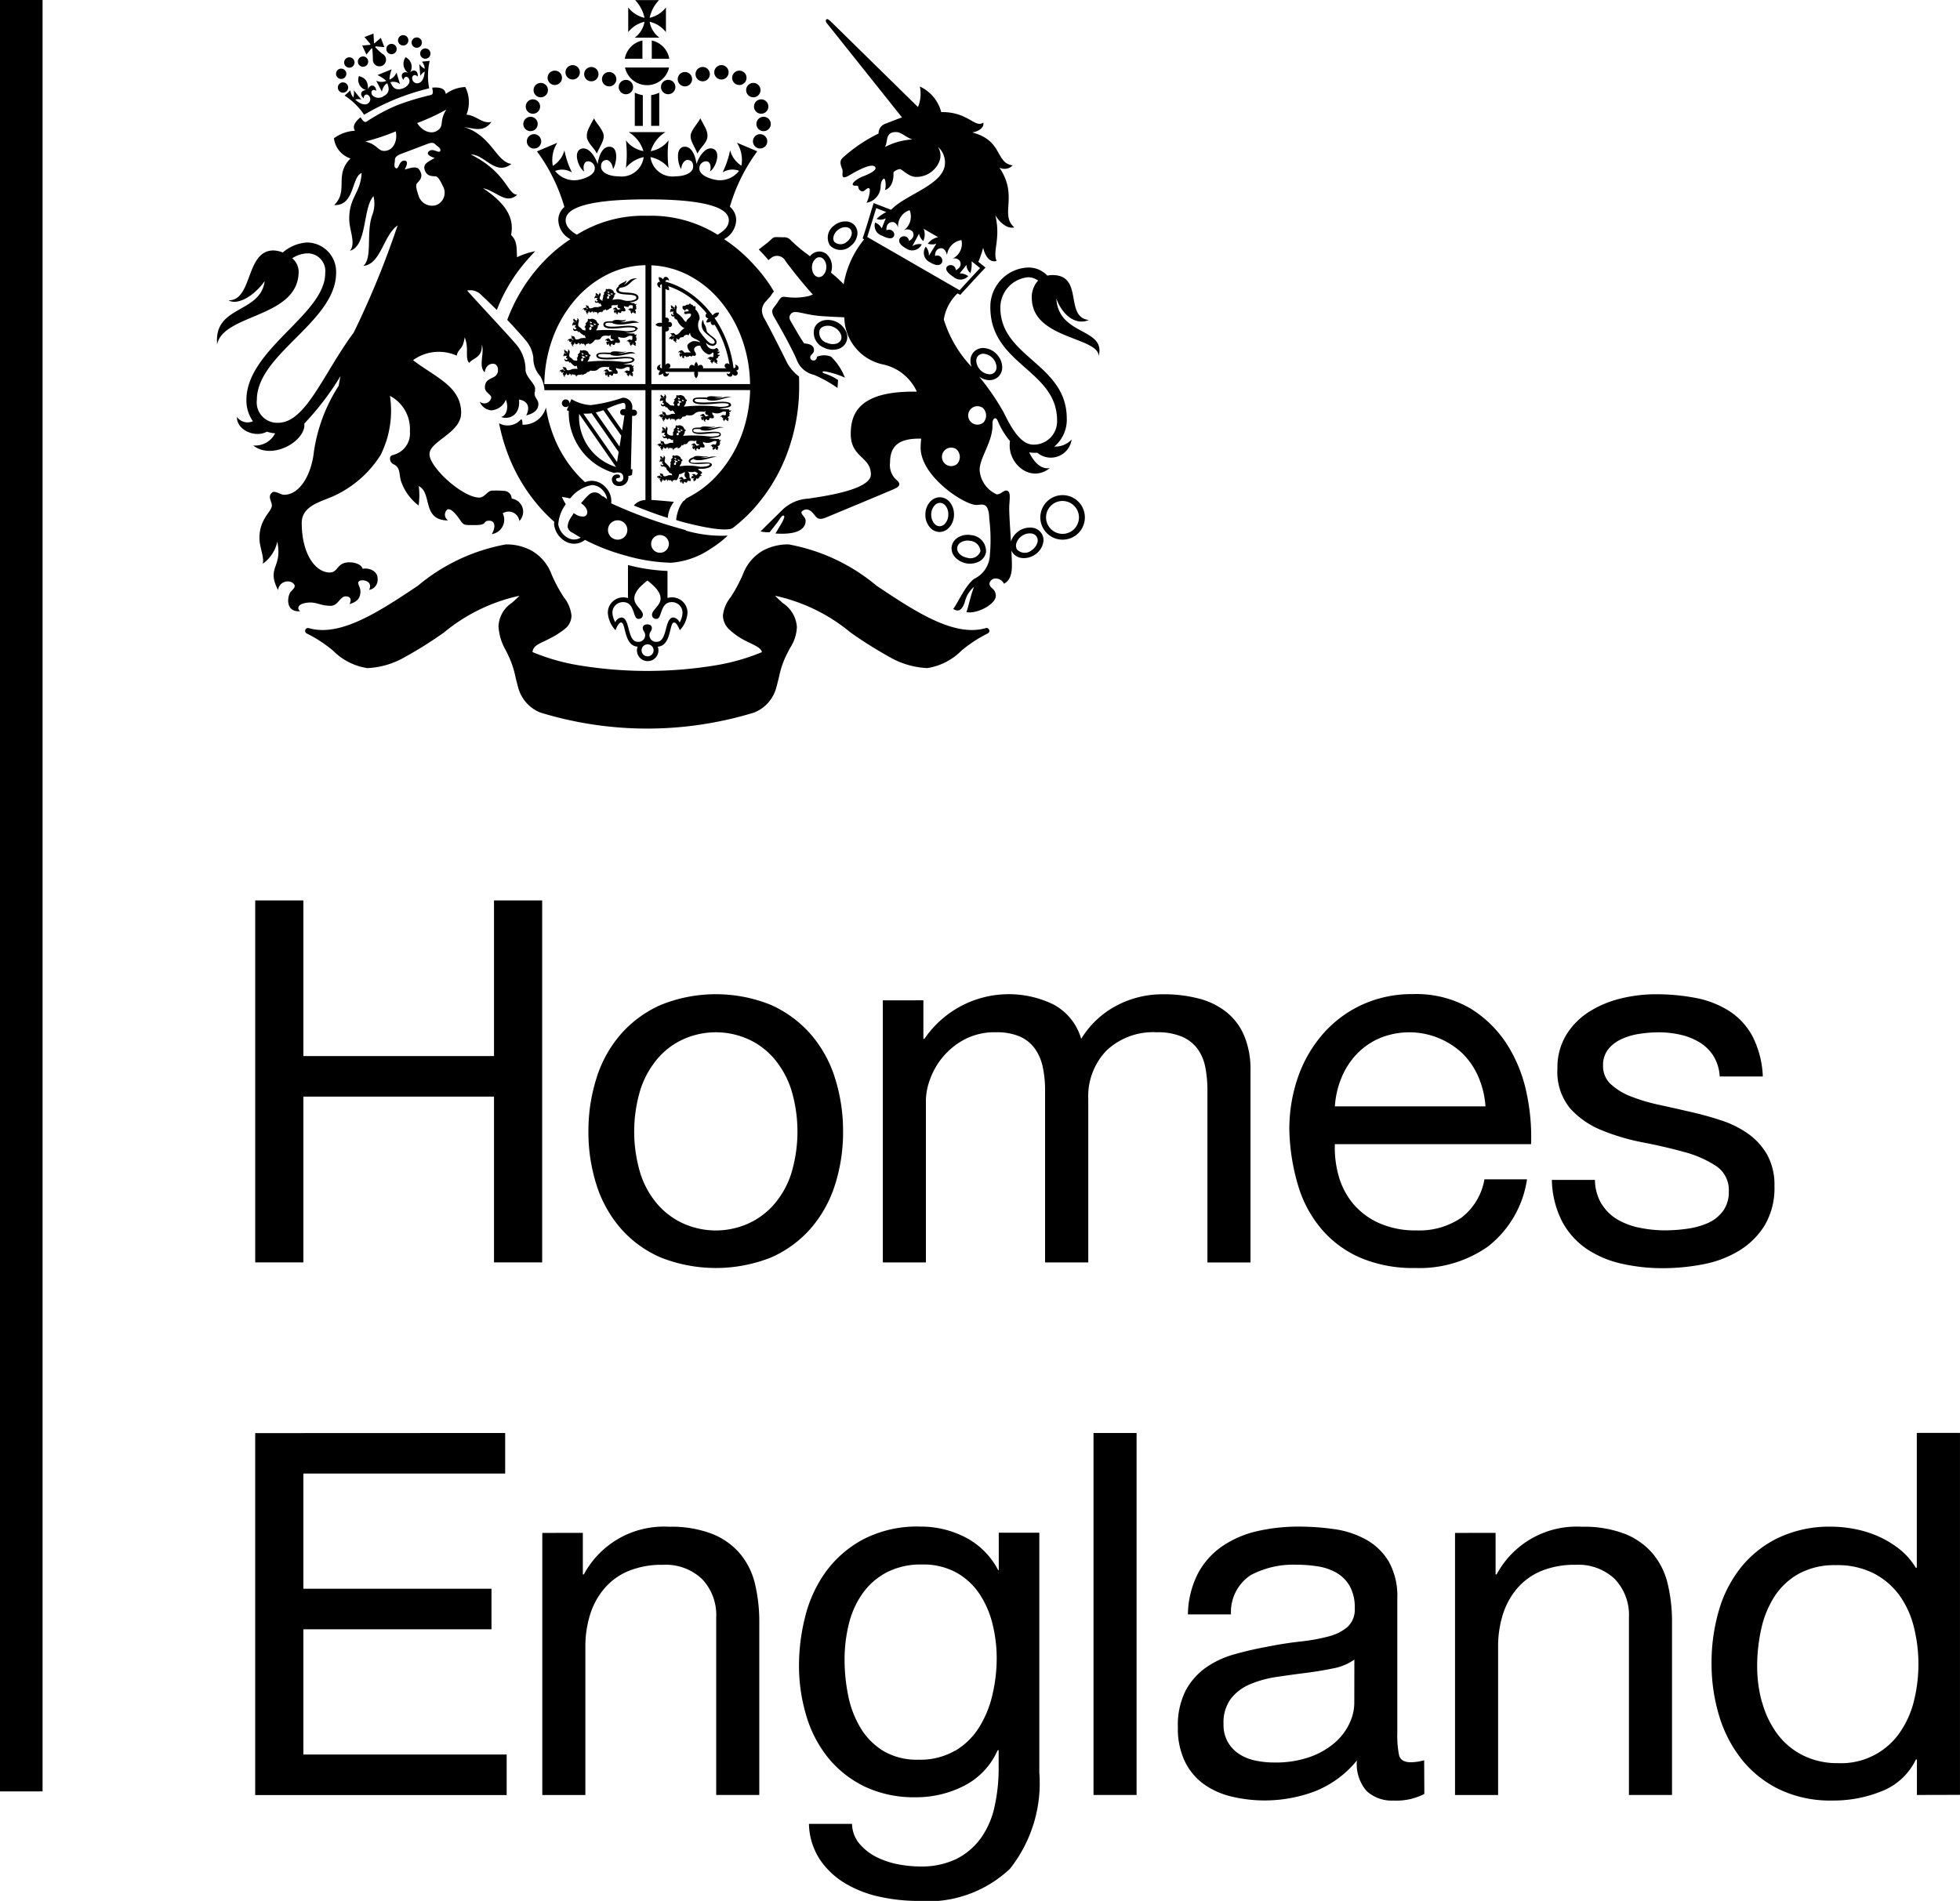
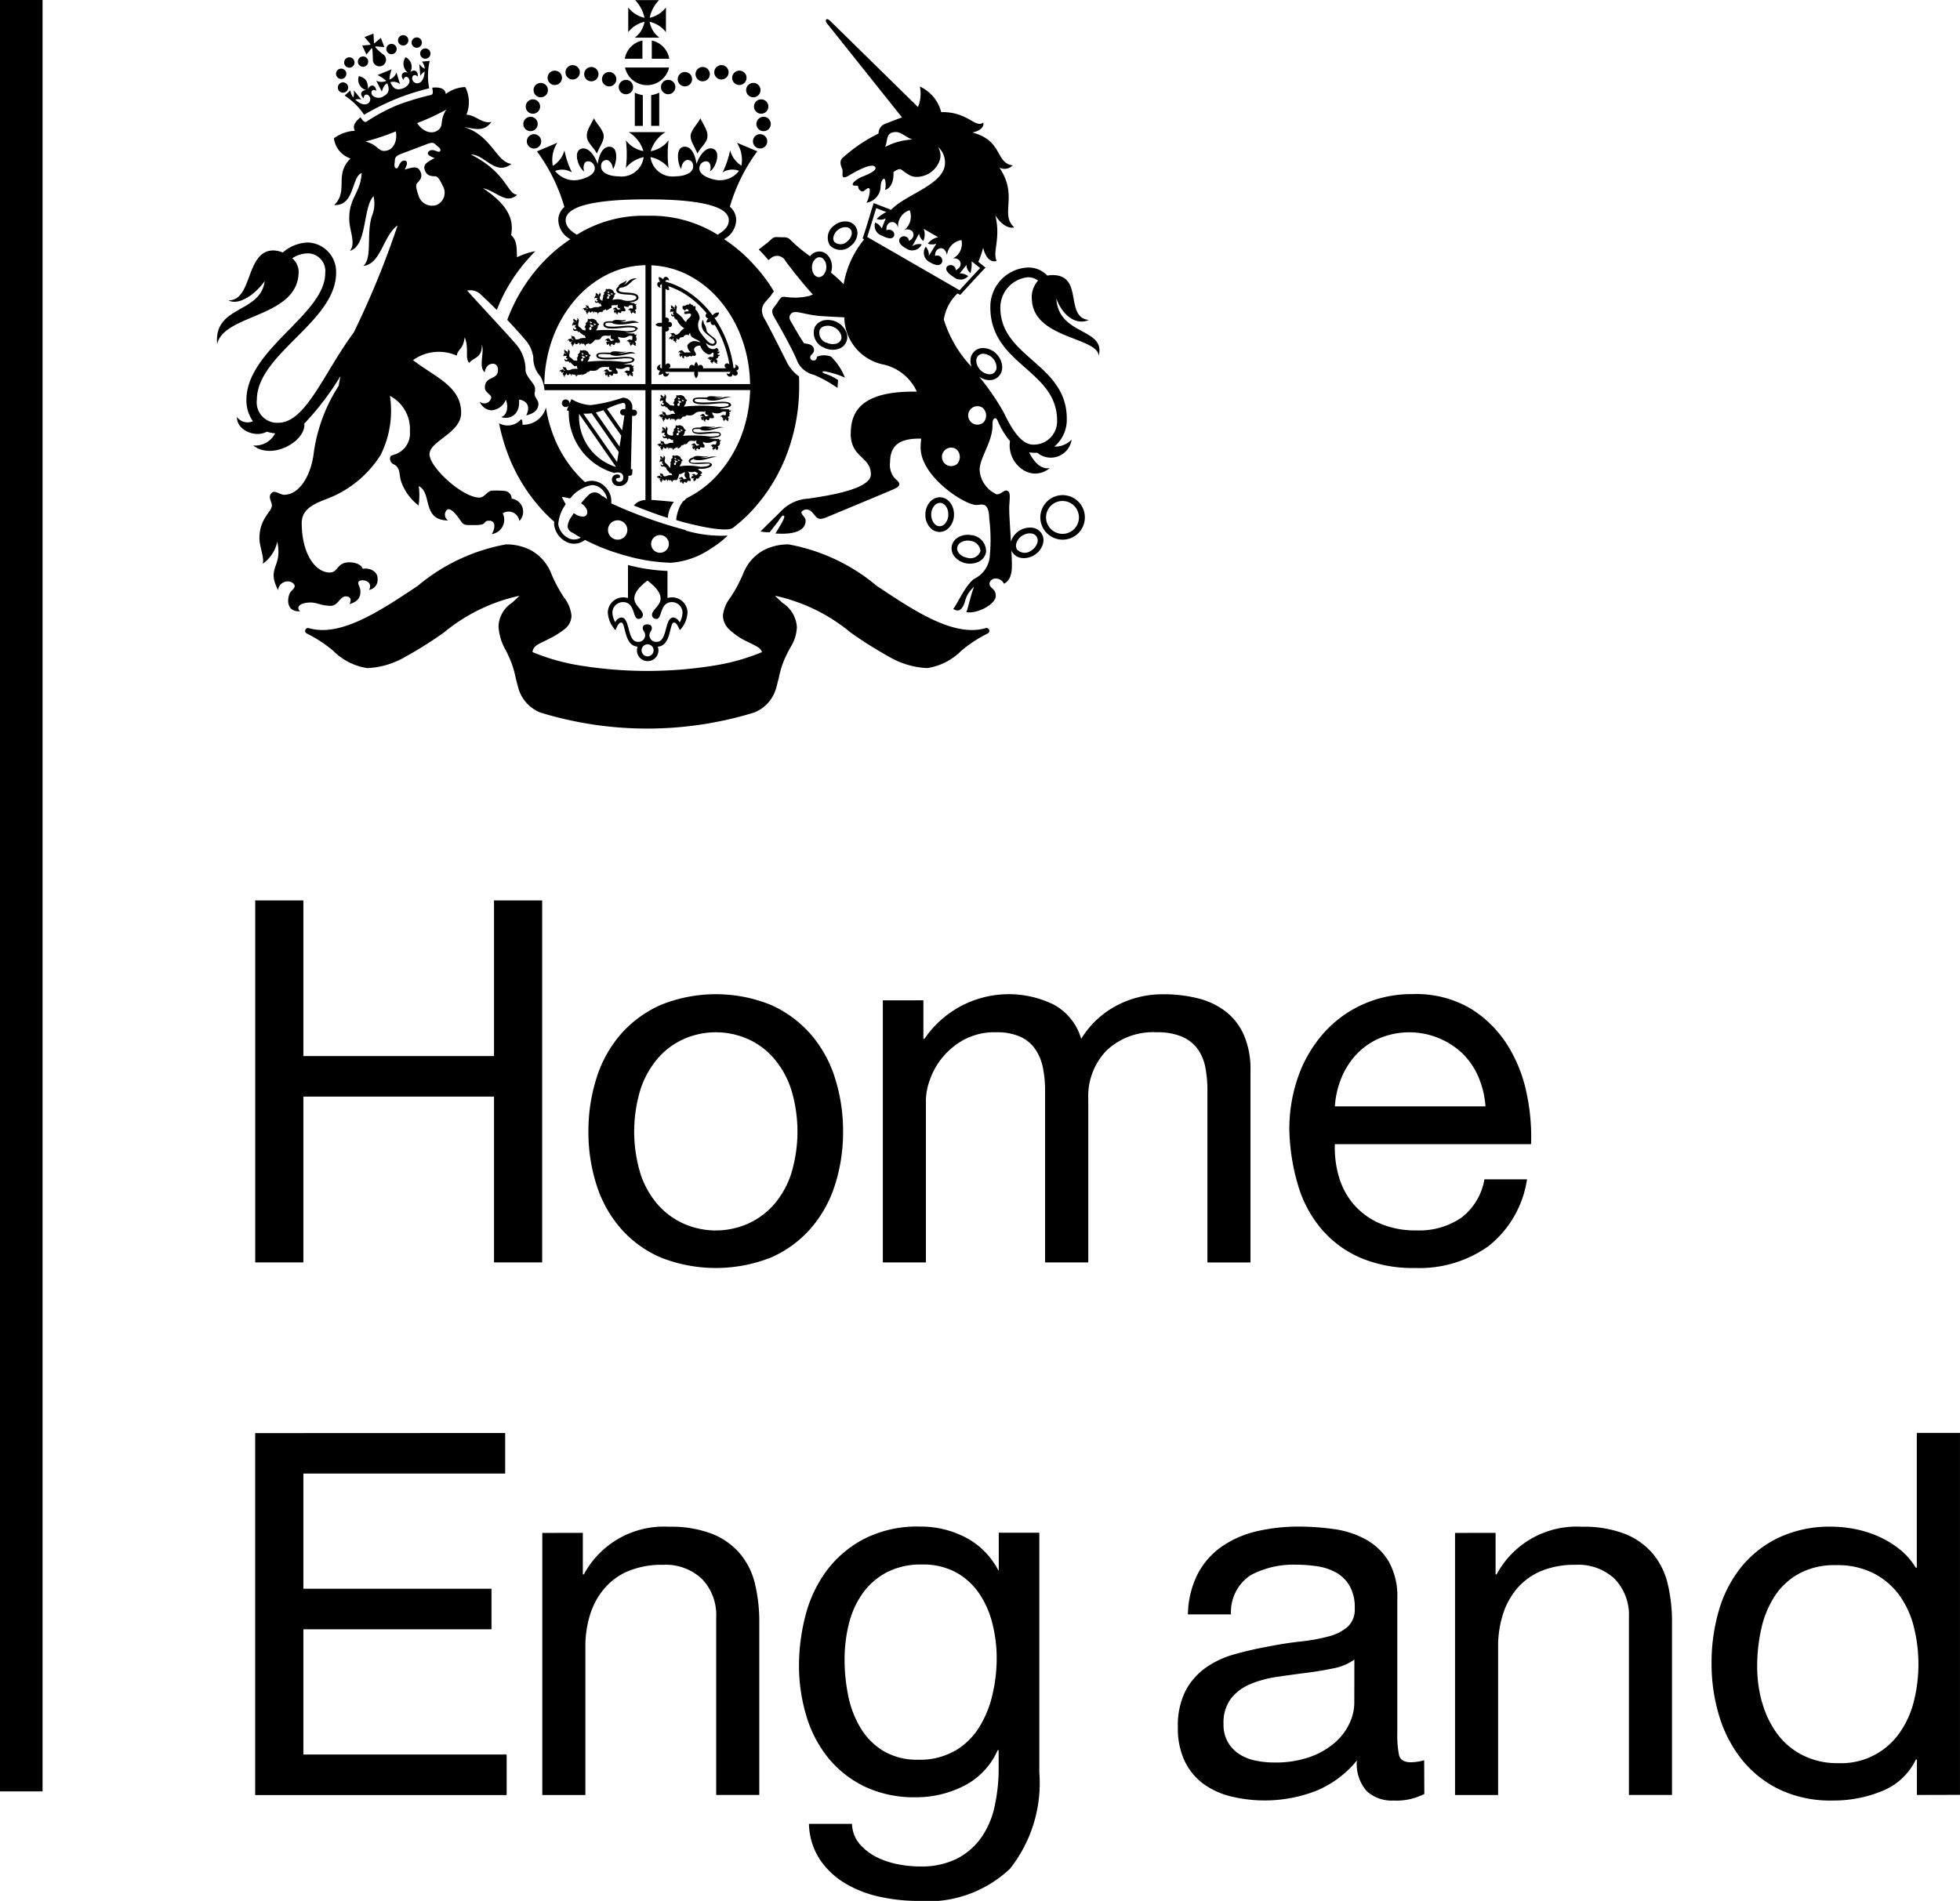
<svg xmlns="http://www.w3.org/2000/svg" width="71.468" height="69.321" viewBox="0 0 71.468 69.321">
  <rect width="1.552" height="65.327" transform="translate(0 0)" />
  <path d="M619.723,193.966v5.676h6.951v-5.676h1.756v13.2h-1.756v-6.046h-6.951v6.046h-1.756v-13.2Z" transform="translate(-608.661 -161.13)" />
  <g transform="translate(9.306 1.477)">
    <path d="M646.408,204.928a4.453,4.453,0,0,1,.887-1.59,4.179,4.179,0,0,1,1.46-1.064,5.358,5.358,0,0,1,4,0,4.211,4.211,0,0,1,1.451,1.064,4.468,4.468,0,0,1,.887,1.59,6.376,6.376,0,0,1,.3,1.969,6.285,6.285,0,0,1-.3,1.96,4.478,4.478,0,0,1-.887,1.581,4.105,4.105,0,0,1-1.451,1.054,5.466,5.466,0,0,1-4,0,4.076,4.076,0,0,1-1.46-1.054,4.464,4.464,0,0,1-.887-1.581,6.272,6.272,0,0,1-.3-1.96,6.363,6.363,0,0,1,.3-1.969m1.6,3.513a3.229,3.229,0,0,0,.638,1.128,2.765,2.765,0,0,0,.952.693,2.9,2.9,0,0,0,2.311,0,2.769,2.769,0,0,0,.952-.693,3.234,3.234,0,0,0,.638-1.128,5.275,5.275,0,0,0,0-3.088,3.328,3.328,0,0,0-.638-1.137,2.7,2.7,0,0,0-.952-.7,2.895,2.895,0,0,0-2.311,0,2.7,2.7,0,0,0-.952.7,3.323,3.323,0,0,0-.638,1.137,5.266,5.266,0,0,0,0,3.088" transform="translate(-633.958 -167.108)" />
    <path d="M672.443,202.108v1.406h.037a3.723,3.723,0,0,1,4.7-1.257,2.072,2.072,0,0,1,1.017,1.257,3.331,3.331,0,0,1,1.266-1.2,3.574,3.574,0,0,1,1.728-.425,5.016,5.016,0,0,1,1.3.157,2.7,2.7,0,0,1,1,.49,2.211,2.211,0,0,1,.647.859,3.143,3.143,0,0,1,.232,1.267v7.007H682.8V205.4a4.462,4.462,0,0,0-.074-.832,1.707,1.707,0,0,0-.277-.675,1.389,1.389,0,0,0-.564-.453,2.253,2.253,0,0,0-.934-.166,2.473,2.473,0,0,0-1.83.665,2.4,2.4,0,0,0-.666,1.775v5.953H676.88V205.4a4.06,4.06,0,0,0-.083-.851,1.8,1.8,0,0,0-.286-.674,1.344,1.344,0,0,0-.546-.444,2.124,2.124,0,0,0-.878-.157,2.345,2.345,0,0,0-1.174.277,2.666,2.666,0,0,0-1.239,1.47,2.281,2.281,0,0,0-.139.693v5.953h-1.571v-9.558Z" transform="translate(-648.079 -167.107)" />
    <path d="M712.576,211.057a4.337,4.337,0,0,1-2.7.814,4.915,4.915,0,0,1-1.988-.37,3.916,3.916,0,0,1-1.414-1.036,4.39,4.39,0,0,1-.86-1.59,7.657,7.657,0,0,1-.323-2.015,5.75,5.75,0,0,1,.333-2,4.776,4.776,0,0,1,.934-1.572,4.234,4.234,0,0,1,1.424-1.035,4.343,4.343,0,0,1,1.8-.37,3.924,3.924,0,0,1,2.117.527,4.191,4.191,0,0,1,1.349,1.34,5.29,5.29,0,0,1,.7,1.775,7.6,7.6,0,0,1,.157,1.83h-7.155a3.8,3.8,0,0,0,.148,1.192,2.705,2.705,0,0,0,.536,1,2.643,2.643,0,0,0,.943.693,3.246,3.246,0,0,0,1.35.26,2.717,2.717,0,0,0,1.636-.463,2.233,2.233,0,0,0,.841-1.4h1.553a3.82,3.82,0,0,1-1.386,2.422m-.379-6.138a2.69,2.69,0,0,0-.573-.859,2.827,2.827,0,0,0-3.032-.573,2.546,2.546,0,0,0-.841.583,2.791,2.791,0,0,0-.554.86,3.27,3.27,0,0,0-.241,1.045h5.491a3.218,3.218,0,0,0-.25-1.054" transform="translate(-667.583 -167.108)" />
-     <path d="M729.272,209.532a1.674,1.674,0,0,0,.582.573,2.6,2.6,0,0,0,.813.3,4.62,4.62,0,0,0,.934.093,5.744,5.744,0,0,0,.776-.056,2.844,2.844,0,0,0,.748-.2,1.4,1.4,0,0,0,.564-.434,1.159,1.159,0,0,0,.222-.73,1.046,1.046,0,0,0-.462-.925,3.943,3.943,0,0,0-1.155-.509q-.694-.194-1.507-.351a7.814,7.814,0,0,1-1.507-.444,3.113,3.113,0,0,1-1.156-.8,2.088,2.088,0,0,1-.462-1.442,2.293,2.293,0,0,1,.323-1.239,2.65,2.65,0,0,1,.832-.841,3.822,3.822,0,0,1,1.146-.481,5.291,5.291,0,0,1,1.266-.157,7.587,7.587,0,0,1,1.5.139,3.482,3.482,0,0,1,1.211.481,2.493,2.493,0,0,1,.841.925,3.524,3.524,0,0,1,.37,1.452h-1.572a1.593,1.593,0,0,0-.241-.768,1.575,1.575,0,0,0-.517-.49,2.341,2.341,0,0,0-.694-.268,3.549,3.549,0,0,0-.767-.083,4.657,4.657,0,0,0-.712.056,2.388,2.388,0,0,0-.656.194,1.325,1.325,0,0,0-.481.37.935.935,0,0,0-.185.6.883.883,0,0,0,.286.674,2.3,2.3,0,0,0,.73.444,6.486,6.486,0,0,0,1,.3q.554.12,1.109.249a11.775,11.775,0,0,1,1.156.315,3.743,3.743,0,0,1,1,.49,2.4,2.4,0,0,1,.7.767,2.258,2.258,0,0,1,.268,1.146,2.664,2.664,0,0,1-.361,1.443,2.813,2.813,0,0,1-.943.924,3.928,3.928,0,0,1-1.312.49,7.736,7.736,0,0,1-1.451.139,6.7,6.7,0,0,1-1.516-.167,3.717,3.717,0,0,1-1.276-.545,2.783,2.783,0,0,1-.887-1,3.466,3.466,0,0,1-.37-1.507h1.571a1.767,1.767,0,0,0,.24.878" transform="translate(-680.179 -167.108)" />
    <path d="M627.081,238.942v1.479h-7.358v4.2h6.859V246.1h-6.859v4.567h7.413v1.479h-9.17v-13.2Z" transform="translate(-617.967 -188.162)" />
    <path d="M643.686,247.084V248.6h.037a3.309,3.309,0,0,1,3.106-1.739,4.141,4.141,0,0,1,1.571.26,2.574,2.574,0,0,1,1.017.721,2.677,2.677,0,0,1,.546,1.1,5.912,5.912,0,0,1,.157,1.414v6.286h-1.571v-6.471a1.9,1.9,0,0,0-.518-1.405,1.923,1.923,0,0,0-1.423-.517,3.2,3.2,0,0,0-1.248.222,2.339,2.339,0,0,0-.878.628,2.716,2.716,0,0,0-.527.953,3.862,3.862,0,0,0-.176,1.192v5.4h-1.571v-9.558Z" transform="translate(-631.74 -192.662)" />
    <path d="M671.562,259.341a4.367,4.367,0,0,1-3.365,1.165,6.515,6.515,0,0,1-1.359-.148,4.167,4.167,0,0,1-1.257-.481,2.921,2.921,0,0,1-.934-.868,2.471,2.471,0,0,1-.407-1.313h1.571a1.164,1.164,0,0,0,.268.722,1.966,1.966,0,0,0,.61.481,2.982,2.982,0,0,0,.786.268,4.256,4.256,0,0,0,.814.083,2.92,2.92,0,0,0,1.313-.268,2.461,2.461,0,0,0,.887-.739A3.052,3.052,0,0,0,671,257.1a6.362,6.362,0,0,0,.157-1.46v-.629h-.037a2.645,2.645,0,0,1-1.23,1.3,3.826,3.826,0,0,1-1.747.415,4.213,4.213,0,0,1-1.867-.388,3.914,3.914,0,0,1-1.331-1.045,4.445,4.445,0,0,1-.8-1.534,6.329,6.329,0,0,1-.268-1.858,7.249,7.249,0,0,1,.222-1.747,4.764,4.764,0,0,1,.739-1.627,4.056,4.056,0,0,1,1.368-1.2,4.257,4.257,0,0,1,2.089-.472,3.531,3.531,0,0,1,1.664.4,2.8,2.8,0,0,1,1.183,1.192h.019v-1.368h1.479v8.745a5.033,5.033,0,0,1-1.073,3.512m-2.006-4.3a2.58,2.58,0,0,0,.878-.85,3.889,3.889,0,0,0,.49-1.193,5.8,5.8,0,0,0,.157-1.331,5.246,5.246,0,0,0-.148-1.238,3.455,3.455,0,0,0-.471-1.1,2.453,2.453,0,0,0-.841-.786,2.5,2.5,0,0,0-1.258-.3,2.711,2.711,0,0,0-1.294.287,2.518,2.518,0,0,0-.878.767,3.243,3.243,0,0,0-.5,1.109,5.379,5.379,0,0,0-.157,1.313,6.55,6.55,0,0,0,.13,1.294,3.666,3.666,0,0,0,.443,1.174,2.493,2.493,0,0,0,.832.85,2.4,2.4,0,0,0,1.294.324,2.545,2.545,0,0,0,1.322-.324" transform="translate(-644.049 -192.662)" />
-     <rect width="1.571" height="13.2" transform="translate(30.567 50.78)" />
    <path d="M704.867,256.605a2.228,2.228,0,0,1-1.128.241,1.355,1.355,0,0,1-.971-.342,1.49,1.49,0,0,1-.36-1.119A3.768,3.768,0,0,1,700.9,256.5a5.2,5.2,0,0,1-3.088.194,2.854,2.854,0,0,1-1.007-.462,2.208,2.208,0,0,1-.675-.823,2.769,2.769,0,0,1-.25-1.229,2.811,2.811,0,0,1,.277-1.331,2.418,2.418,0,0,1,.731-.841,3.35,3.35,0,0,1,1.035-.49q.582-.166,1.192-.277.647-.13,1.229-.194a6.762,6.762,0,0,0,1.026-.185,1.707,1.707,0,0,0,.7-.351.857.857,0,0,0,.259-.675,1.569,1.569,0,0,0-.194-.832,1.335,1.335,0,0,0-.5-.481,2.018,2.018,0,0,0-.684-.222,5.138,5.138,0,0,0-.749-.056,3.329,3.329,0,0,0-1.664.379,1.61,1.61,0,0,0-.721,1.433h-1.571a3.4,3.4,0,0,1,.37-1.5,2.808,2.808,0,0,1,.888-.989,3.723,3.723,0,0,1,1.266-.545,6.687,6.687,0,0,1,1.525-.167,9,9,0,0,1,1.285.092,3.352,3.352,0,0,1,1.155.378,2.219,2.219,0,0,1,.832.8,2.563,2.563,0,0,1,.314,1.346v4.908a3.685,3.685,0,0,0,.064.811c.044.172.188.259.435.259a1.911,1.911,0,0,0,.481-.074Zm-2.551-4.9a1.957,1.957,0,0,1-.777.322q-.481.1-1.008.166t-1.063.147a3.924,3.924,0,0,0-.962.267,1.744,1.744,0,0,0-.693.524,1.466,1.466,0,0,0-.268.929,1.269,1.269,0,0,0,.157.653,1.31,1.31,0,0,0,.407.433,1.715,1.715,0,0,0,.583.239,3.28,3.28,0,0,0,.7.073,3.736,3.736,0,0,0,1.331-.212,2.8,2.8,0,0,0,.905-.533,2.107,2.107,0,0,0,.518-.7,1.762,1.762,0,0,0,.167-.709Z" transform="translate(-662.237 -192.662)" />
    <path d="M720.758,247.084V248.6h.037a3.308,3.308,0,0,1,3.106-1.739,4.14,4.14,0,0,1,1.571.26,2.577,2.577,0,0,1,1.017.721,2.678,2.678,0,0,1,.545,1.1,5.934,5.934,0,0,1,.157,1.414v6.286H725.62v-6.471a1.9,1.9,0,0,0-.517-1.405,1.926,1.926,0,0,0-1.424-.517,3.2,3.2,0,0,0-1.248.222,2.34,2.34,0,0,0-.878.628,2.71,2.71,0,0,0-.527.953,3.857,3.857,0,0,0-.176,1.192v5.4h-1.571v-9.558Z" transform="translate(-675.53 -192.662)" />
    <path d="M748.43,252.142v-1.294h-.037a2.311,2.311,0,0,1-1.22,1.146,4.66,4.66,0,0,1-1.83.351,4.315,4.315,0,0,1-1.932-.407,3.97,3.97,0,0,1-1.369-1.091,4.751,4.751,0,0,1-.823-1.59,6.529,6.529,0,0,1-.277-1.923,6.757,6.757,0,0,1,.268-1.923,4.524,4.524,0,0,1,.814-1.58,3.935,3.935,0,0,1,1.368-1.073,4.353,4.353,0,0,1,1.913-.4,4.666,4.666,0,0,1,.795.074,4.071,4.071,0,0,1,.851.249,3.661,3.661,0,0,1,.8.463,2.532,2.532,0,0,1,.638.712h.037v-4.918H750v13.2Zm-5.648-3.392a3.524,3.524,0,0,0,.536,1.137,2.628,2.628,0,0,0,.925.795,2.8,2.8,0,0,0,1.322.3,2.595,2.595,0,0,0,2.255-1.137,3.456,3.456,0,0,0,.508-1.156,5.595,5.595,0,0,0-.009-2.671,3.369,3.369,0,0,0-.527-1.156,2.694,2.694,0,0,0-.934-.8,2.918,2.918,0,0,0-1.387-.3,2.7,2.7,0,0,0-1.35.314,2.512,2.512,0,0,0-.887.832,3.627,3.627,0,0,0-.481,1.183,6.306,6.306,0,0,0-.148,1.368,4.875,4.875,0,0,0,.175,1.3" transform="translate(-687.839 -188.162)" />
    <path d="M646.231,127.916c-.151.289-.281.457-.261.679s.254.382.365.606c.1-.261.268-.457.249-.662s-.3-.474-.352-.623" transform="translate(-633.877 -125.079)" />
    <path d="M655.082,127.916c.151.289.282.457.261.679s-.254.382-.365.606c-.1-.261-.267-.457-.248-.662s.3-.474.352-.623" transform="translate(-638.854 -125.079)" />
    <path d="M641.071,126.84a.262.262,0,1,0-.262-.262.262.262,0,0,0,.262.262" transform="translate(-630.945 -124.17)" />
    <path d="M641.131,128.05a.262.262,0,1,0-.262.262.263.263,0,0,0,.262-.262" transform="translate(-630.831 -125.006)" />
    <path d="M641.427,129.52a.262.262,0,1,0-.262.261.262.262,0,0,0,.262-.261" transform="translate(-630.999 -125.841)" />
    <path d="M644.427,123.951a.262.262,0,1,0-.262-.262.262.262,0,0,0,.262.262" transform="translate(-632.852 -122.529)" />
    <path d="M642.919,124.414a.262.262,0,1,0-.262-.262.261.261,0,0,0,.262.262" transform="translate(-631.995 -122.791)" />
    <path d="M641.735,125.453a.262.262,0,1,0-.262-.261.261.261,0,0,0,.262.261" transform="translate(-631.323 -123.382)" />
    <path d="M646.007,124.1a.261.261,0,1,0-.262-.262.261.261,0,0,0,.262.262" transform="translate(-633.75 -122.612)" />
    <path d="M647.51,124.531a.262.262,0,1,0-.262-.263.262.262,0,0,0,.262.263" transform="translate(-634.604 -122.858)" />
    <path d="M648.925,125.194a.262.262,0,1,0-.262-.262.262.262,0,0,0,.262.262" transform="translate(-635.408 -123.234)" />
    <path d="M660.084,126.578a.262.262,0,1,0,.262-.262.262.262,0,0,0-.262.262" transform="translate(-641.897 -124.17)" />
    <path d="M660.548,127.789a.262.262,0,1,0,.263.262.262.262,0,0,0-.263-.262" transform="translate(-642.012 -125.007)" />
    <path d="M660.252,129.257a.261.261,0,1,0,.263.262.262.262,0,0,0-.263-.262" transform="translate(-641.844 -125.841)" />
    <path d="M656.991,123.951a.262.262,0,1,0-.262-.262.262.262,0,0,0,.262.262" transform="translate(-639.991 -122.529)" />
    <path d="M658.5,124.414a.262.262,0,1,0-.262-.262.261.261,0,0,0,.262.262" transform="translate(-640.847 -122.791)" />
    <path d="M659.683,125.453a.262.262,0,1,0-.262-.261.262.262,0,0,0,.262.261" transform="translate(-641.52 -123.382)" />
    <path d="M655.408,124.1a.261.261,0,1,0-.262-.262.261.261,0,0,0,.262.262" transform="translate(-639.091 -122.612)" />
    <path d="M653.907,124.531a.262.262,0,1,0-.262-.263.263.263,0,0,0,.262.263" transform="translate(-638.239 -122.858)" />
    <path d="M652.232,124.932a.262.262,0,1,0,.261-.263.262.262,0,0,0-.261.263" transform="translate(-637.436 -123.234)" />
    <path d="M650.019,126.962h.292v-1.121a1.041,1.041,0,0,1-.292-.091Z" transform="translate(-636.178 -123.848)" />
    <path d="M651.7,125.75a1.031,1.031,0,0,1-.294.09v1.121h.294Z" transform="translate(-636.968 -123.848)" />
    <path d="M649.817,122.011v-.665a.823.823,0,0,0-.643.665Z" transform="translate(-635.698 -121.346)" />
    <path d="M651.452,122.011h.638a.822.822,0,0,0-.638-.665Z" transform="translate(-636.992 -121.346)" />
  </g>
  <g transform="translate(22.79 0)">
    <path d="M649.193,123.629a.823.823,0,0,0,1.606,0Z" transform="translate(-649.193 -121.166)" />
    <path d="M650.6,119.3a.912.912,0,0,1-.357-.58,1.052,1.052,0,0,1,.594.378v-.9a1.04,1.04,0,0,1-.594.378,1.322,1.322,0,0,1,.343-.646h-.872a1.331,1.331,0,0,1,.342.646,1.037,1.037,0,0,1-.594-.378v.9a1.05,1.05,0,0,1,.594-.378.909.909,0,0,1-.358.58Z" transform="translate(-649.345 -117.926)" />
  </g>
  <g transform="translate(7.931 0.701)">
    <path d="M644.427,157.658a.323.323,0,1,1,.322-.323.323.323,0,0,1-.322.323m-1.544-.478a.353.353,0,1,1,.352-.352.353.353,0,0,1-.352.352m-.533-1.567-.087-.065a.307.307,0,0,0-.437,0,1.649,1.649,0,0,0-.19.2l-.089.1.06.048c.169.135.194.283.146.369a.144.144,0,0,1-.087.067.454.454,0,0,1-.323-.081l-.064-.038-.038.063c-.01.016-.02.03-.031.046s-.029.042-.044.069a.641.641,0,0,0-.107.3.222.222,0,0,0,.009.063.287.287,0,0,0,.165.171l.04.024c.076.048.182.111.262.156a.458.458,0,0,1-.449.019.69.69,0,0,1-.37-.5,1.389,1.389,0,0,1,.248-.7l.024-.038-.023-.04a1.62,1.62,0,0,1-.116-.226c.086.012.17.027.254.047l.042.01.03-.031a1.307,1.307,0,0,1,.767-.458.549.549,0,0,1,.406.2.619.619,0,0,1,.15.314c-.045-.031-.1-.07-.147-.109m3.017,1.239a16.8,16.8,0,0,1-2.721-.976v-.011a.715.715,0,0,0-.187-.556.7.7,0,0,0-.519-.255.734.734,0,0,0-.249.048,3.934,3.934,0,0,1-.379-.389,4.506,4.506,0,0,1-.808-1.4,4.935,4.935,0,0,1-.238-.932.848.848,0,0,1-.859.626c.008-.055,0-.189-.045-.2a.646.646,0,0,1-.805.148,6.9,6.9,0,0,0,.3,1.068A6.3,6.3,0,0,0,640.043,156a5.756,5.756,0,0,0,.527.528.866.866,0,0,0-.006.106.831.831,0,0,0,.455.631.631.631,0,0,0,.671-.077,7.383,7.383,0,0,0,1.46.566,6.587,6.587,0,0,0,1.679.268,2.981,2.981,0,0,0,1.457-.519,3.784,3.784,0,0,0,.551-.417l.057-.054a4.661,4.661,0,0,1-1.526-.183" transform="translate(-628.291 -138.201)" />
    <path d="M650.339,167.729a.284.284,0,0,0-.221-.174c-.336,0-.205.887-.605.887a.242.242,0,0,1-.269-.238c0-.124.088-.161.088-.262s-.079-.136-.166-.136-.166.036-.166.136.088.138.088.262a.242.242,0,0,1-.269.238c-.4,0-.268-.887-.6-.887a.283.283,0,0,0-.221.174.8.8,0,0,1-.105-.348.387.387,0,0,1,.387-.387c.45,0,.345.612.56.612a.15.15,0,0,0,.165-.15c0-.175-.312-.34-.312-.59s.228-.46.478-.66c.25.2.479.411.479.66s-.313.415-.313.59a.149.149,0,0,0,.165.15c.215,0,.111-.612.56-.612a.387.387,0,0,1,.388.387.8.8,0,0,1-.1.348m-1.174,1.243a.219.219,0,1,1,.219-.218.219.219,0,0,1-.219.218m.891-2.151a.593.593,0,0,0-.165.023v-.986a6.821,6.821,0,0,1-1.441-.216v1.206a.537.537,0,0,0-.175-.027.561.561,0,0,0-.56.561,1.021,1.021,0,0,0,.279.635c.065-.154.124-.278.209-.278.171,0,.093.854.6.879a.362.362,0,0,0-.026.136.392.392,0,1,0,.784,0,.366.366,0,0,0-.025-.136c.5-.023.418-.879.591-.879.086,0,.139.117.215.278a1.018,1.018,0,0,0,.279-.635.561.561,0,0,0-.56-.561" transform="translate(-633.494 -145.738)" />
    <path d="M647.12,167.017a.1.1,0,0,0-.128-.063c-1.155.336-2.587-.619-3.972-1.543a6.933,6.933,0,0,0-3.209-1.51,1.925,1.925,0,0,0-.927.219,1.662,1.662,0,0,0-.734.852,5.255,5.255,0,0,1-.46.861,1.267,1.267,0,0,0-.277.664.718.718,0,0,0,.241.515,2.507,2.507,0,0,0,.605.414c.06.031.119.059.177.087.229.112.371.187.4.317a7.667,7.667,0,0,1-1.718.485,15.279,15.279,0,0,1-4.927,0,7.57,7.57,0,0,1-1.721-.488c.019-.193.16-.268.411-.387.058-.028.118-.056.179-.088a3.219,3.219,0,0,0,.593-.372.622.622,0,0,0,.238-.484,1.279,1.279,0,0,0-.275-.664,5.182,5.182,0,0,1-.46-.861,1.654,1.654,0,0,0-.735-.851,1.913,1.913,0,0,0-.924-.219,6.917,6.917,0,0,0-3.211,1.511c-1.386.923-2.818,1.878-3.972,1.542a.105.105,0,0,0-.129.065.106.106,0,0,0,.057.132,4.756,4.756,0,0,1,.961.63,2.225,2.225,0,0,0,1.242.631,3,3,0,0,0,1.386-.411,14.591,14.591,0,0,0,1.413-.89,6.449,6.449,0,0,1,2.749-1.337c-.094.1-.185.178-.27.254a1.079,1.079,0,0,0-.492.855,1.932,1.932,0,0,0,.266.881c.045.092.1.2.15.319a3.326,3.326,0,0,1,.2.643c.026.106.054.224.093.364a1.355,1.355,0,0,0,.818.943,13.287,13.287,0,0,0,7.791,0,1.354,1.354,0,0,0,.819-.943c.038-.14.066-.258.092-.364a3.336,3.336,0,0,1,.2-.643c.073-.161.142-.294.205-.411a1.507,1.507,0,0,0,.245-.755,1.133,1.133,0,0,0-.517-.879c-.088-.079-.183-.166-.279-.265a6.437,6.437,0,0,1,2.75,1.338,15.145,15.145,0,0,0,1.413.89,3.009,3.009,0,0,0,1.387.41,2.229,2.229,0,0,0,1.242-.632,4.874,4.874,0,0,1,.959-.63.106.106,0,0,0,.058-.133" transform="translate(-618.984 -144.749)" />
    <path d="M644.51,138.271V133.94a3.274,3.274,0,0,1,1.3.335,3.768,3.768,0,0,1,1.194.944,4.552,4.552,0,0,1,.808,1.405,5.054,5.054,0,0,1,.295,1.647Zm-.152-6.137a4.592,4.592,0,0,0-2.567.69c-.285-.169-.407-.334-.407-.529,0-.7,1.973-.76,2.974-.76h0c1,0,2.975.062,2.975.76,0,.2-.123.361-.409.529a4.587,4.587,0,0,0-2.566-.69m-.064,6.137h-3.688a5.044,5.044,0,0,1,.295-1.647,4.534,4.534,0,0,1,.808-1.405,3.791,3.791,0,0,1,1.194-.944,3.264,3.264,0,0,1,1.391-.34Zm5.6-.276a1.52,1.52,0,0,1-.443-.516c-.137-.284-.709-1.41-.8-1.561a.678.678,0,0,1-.112-.337.507.507,0,0,1,.122-.3c.045-.057.17-.178.217-.251a.873.873,0,0,1,.1-.134,5.43,5.43,0,0,0-.7-.941,5.652,5.652,0,0,0-1.119-.969.818.818,0,0,0,.442-.692.629.629,0,0,0-.23-.49,6.422,6.422,0,0,1,1-2.021l-.742-.313a1.164,1.164,0,0,1,.163.836.949.949,0,0,1-.412-.561,3.32,3.32,0,0,1-.273.806.679.679,0,0,1,.6-.057.88.88,0,0,1-.932.312c-.264-.063-.526-.2-.515-.407a.25.25,0,0,1,.262-.252c.162.016.17.262.12.372.212-.12.432-.742.1-.834-.261-.072-.5.286-.585.561-.05-.332-.187-.649-.45-.63-.341.022-.23.653-.111.813.02-.221.142-.339.243-.331s.211.07.191.271-.307.325-.636.325a.809.809,0,0,1-.916-.7,1.142,1.142,0,0,1,.659.394,3.95,3.95,0,0,1,0-1.005,1.033,1.033,0,0,1-.65.394,1.217,1.217,0,0,1,.539-.695h-1.346a1.213,1.213,0,0,1,.539.693,1.024,1.024,0,0,1-.639-.393,3.992,3.992,0,0,1,0,1.005,1.13,1.13,0,0,1,.648-.392.809.809,0,0,1-.915.7c-.328,0-.614-.123-.636-.325s.1-.265.191-.271.221.11.242.331c.119-.16.23-.791-.111-.813-.263-.019-.4.3-.45.63-.086-.275-.324-.632-.585-.561-.332.092-.111.714.1.834-.051-.11-.041-.356.12-.372a.25.25,0,0,1,.261.252c.012.2-.251.344-.515.407A.884.884,0,0,1,641,130.5a.68.68,0,0,1,.612.054,3.282,3.282,0,0,1-.273-.806.955.955,0,0,1-.423.566,1.161,1.161,0,0,1,.163-.842l-.741.313a6.459,6.459,0,0,1,1,2.028.622.622,0,0,0-.222.483.815.815,0,0,0,.44.692,5.636,5.636,0,0,0-1.118.969,6.235,6.235,0,0,0-1.184,1.973c.1.1.546.589.651.721a1.206,1.206,0,0,1,.3.648.971.971,0,0,0,.261.694,1.248,1.248,0,0,1,.145.5h3.682V142.5a.556.556,0,0,0-.423.2c.427.172.83.325,1.238.452a1.072,1.072,0,0,1,.224-.586s-.535-.053-.822-.069v-4.006h3.6a5.06,5.06,0,0,1-.292,1.587,4.53,4.53,0,0,1-.808,1.4,3.732,3.732,0,0,1-1.194.944c-.072.035-.07.087-.142.116a1.015,1.015,0,0,0-.178.325,1.394,1.394,0,0,0-.083.366c.169.052.26.079.421.118,1.264.317,1.577.224,1.648.169l0,0a5.648,5.648,0,0,0,.8-.746,6.323,6.323,0,0,0,1.183-1.987,6.906,6.906,0,0,0,.433-2.429c0-.153,0-.2-.005-.356" transform="translate(-628.689 -124.966)" />
    <path d="M653.632,142.655a.1.1,0,0,0-.036.1.107.107,0,0,0,.108.071.238.238,0,0,0-.084.151.234.234,0,0,0,.168-.038.105.105,0,0,0,.038.122.1.1,0,0,0,.1,0,3.97,3.97,0,0,1,.539,1.461.092.092,0,1,0-.061.129h-.9a.11.11,0,0,0-.06-.119.1.1,0,0,0-.121.043.245.245,0,0,0-.071-.158.241.241,0,0,0-.07.158.1.1,0,0,0-.122-.043.114.114,0,0,0-.06.119h-.768a.09.09,0,1,0-.1-.1v-1.246a.109.109,0,0,0,.124-.058.106.106,0,0,0-.044-.122.095.095,0,1,0,0-.14.107.107,0,0,0,.044-.123.111.111,0,0,0-.124-.058v-1.053a.244.244,0,0,0,.133.054.24.24,0,0,0-.036-.15,2.815,2.815,0,0,1,.693.339,3.313,3.313,0,0,1,.712.655m1.018,1.865a.07.07,0,0,1-.038.132,4.1,4.1,0,0,0-.692-1.827.086.086,0,0,0,.01-.01.232.232,0,0,0,.153-.189.237.237,0,0,0-.232.1c-.026-.035-.052-.068-.079-.1a3.44,3.44,0,0,0-.78-.731,2.879,2.879,0,0,0-.867-.4.07.07,0,0,1,.133-.019c.011-.114-.088-.171-.144-.149a.1.1,0,0,0-.065.09.235.235,0,0,0-.163-.086.239.239,0,0,0,.052.172.105.105,0,0,0-.1.047.127.127,0,0,0,.125.168.069.069,0,0,1,.037-.127V143a.234.234,0,0,0-.234.06.231.231,0,0,0,.234.061v1.529a.069.069,0,0,1-.034-.13.127.127,0,0,0-.138.157.105.105,0,0,0,.116.055.241.241,0,0,0-.061.161.228.228,0,0,0,.161-.061.107.107,0,0,0,.057.117.127.127,0,0,0,.156-.137.071.071,0,0,1-.132-.03h1.062a.238.238,0,0,0,.061.232.233.233,0,0,0,.062-.232h1.183a.069.069,0,0,1-.129.037.126.126,0,0,0,.159.133.106.106,0,0,0,.054-.118.094.094,0,1,0,.1-.1.109.109,0,0,0,.117-.058.128.128,0,0,0-.142-.154" transform="translate(-635.798 -131.921)" />
    <path d="M654.664,145.376a.2.2,0,0,0,.1-.091.116.116,0,0,1-.1-.013c.036-.021.079,0,.036-.064s-.07-.069-.114-.021a.259.259,0,0,1-.327-.227.193.193,0,0,0,.1.081l.035.017.037.007a.211.211,0,0,0,.082.012h.015v-.007a.129.129,0,0,0,.112-.112c.01-.117-.1-.173-.226-.276-.049-.041-.084-.075-.115-.106-.043-.084-.014-.161-.122-.316a.7.7,0,0,0-.035-.137.392.392,0,0,0,.066.454c.119.131.374.257.365.37a.072.072,0,0,1-.065.056.2.2,0,0,1-.035,0l-.023-.008a.2.2,0,0,1-.054-.024.416.416,0,0,1-.089-.07,2.742,2.742,0,0,1-.264-.324.473.473,0,0,1-.047-.423c.083-.114-.051-.351-.13-.408a.212.212,0,0,0,0-.121.122.122,0,0,1-.073.008c-.021-.044-.031-.053-.06-.057-.051-.008-.05-.037-.055-.057-.03.027-.04.053-.071.055s-.06,0-.076.014a.106.106,0,0,1-.089.032c-.048,0-.047.027-.043.062s.006.057.035.069a.06.06,0,0,0,.015.006l.039.046.025-.048c.02-.02.084-.024.1.02s.015.04-.025.044a.983.983,0,0,1-.1.008c-.027,0-.027.035-.026.058s.033.041.09.027.158-.024.158.024c0,.127-.146.123-.178.275a.276.276,0,0,1-.09-.083.563.563,0,0,0-.107-.133.584.584,0,0,0-.11-.09c-.05-.031-.053-.055-.053-.108s.021-.087.019-.129a.182.182,0,0,0-.012-.038.071.071,0,0,0-.069-.045.061.061,0,0,1,.028.045.131.131,0,0,0-.021.025.03.03,0,0,0,0,.044s0,0,0,.009a.078.078,0,0,1,0,.022c0,.008,0,0-.006,0-.012-.032-.026-.078-.056-.081h-.021a.01.01,0,0,0,0-.006c0-.033-.037-.059-.077-.02.01,0,.025,0,.031.012a.259.259,0,0,0-.008.034c0,.032.022.048.06.048.006,0,.01,0,.01.007s0,.01,0,.015,0,0-.006,0c-.059-.026-.084,0-.086.027a.117.117,0,0,0,0,.025c-.021.013-.025.045.013.069,0-.011,0-.031.012-.037a.011.011,0,0,0,.008,0,.056.056,0,0,0,.017.015s.015,0,.033-.011a.01.01,0,0,1,.014,0l.018.011s0,.006,0,.008c-.037.038-.03.071.014.083a.048.048,0,0,1-.086-.036c-.049.081.033.136.1.108,0,.028,0,.086.012.086a.016.016,0,0,1,.016-.016s.005,0,.005.008a.044.044,0,0,0,.036.046.019.019,0,0,1,.009-.025c.01.019.024.039.033.056a.56.56,0,0,0,.253.278.683.683,0,0,0-.179.17c-.043.041-.105.086-.145.064-.017-.012-.021-.027-.045-.045a.069.069,0,0,0-.048-.013.125.125,0,0,0-.025.011.074.074,0,0,0-.08.024.066.066,0,0,1,.054.009.145.145,0,0,1,0,.027c0,.018.013.039.093.034,0,0,.014,0,.009.009a.041.041,0,0,1-.042.012c-.036-.01-.052-.038-.078-.005a.13.13,0,0,1-.016.021s-.005,0-.008,0c-.031.01-.06.07-.024.1a.059.059,0,0,1,.023-.048l.016.018c.022.034.048.053.1-.027.006-.007.007,0,.006,0,0,.037-.038.09.009.1l.022,0a.031.031,0,0,0,0,.009.07.07,0,0,0,.089.043.082.082,0,0,1-.05-.052.051.051,0,0,0,.024,0c.029-.029-.006-.065.008-.085s.008,0,.012,0,.033.051.075.03a.066.066,0,0,0,.031-.051.218.218,0,0,1,.14-.027c-.006-.028.025-.066.083-.081a.09.09,0,0,1,.1.018.253.253,0,0,1,.057-.1c-.006.225.3.219.368.354a.525.525,0,0,0-.25-.048c-.074.014-.2.083-.22.167a.315.315,0,0,0,.131.241c-.086.016-.118-.01-.2.011l-.008,0c-.068.007-.079-.114-.16-.082a.07.07,0,0,0-.022.016h0c-.031,0-.075.039-.067.071a.091.091,0,0,1,.051-.029.114.114,0,0,0,0,.017c0,.013,0,.027.03.027s.022-.008.033-.008a.009.009,0,0,1,.009.009c0,.031-.1-.018-.083.069a.238.238,0,0,0,.016.024c0,.026.018.053.063.038-.01-.006-.026-.018-.022-.032l.02,0c.006,0,.009,0,.011-.013s0,0,.005,0,.009,0,.009.008-.006.009-.006.019a.122.122,0,0,0,.007.027c0,.031.041.063.086.032-.012,0-.041-.007-.043-.023a.057.057,0,0,0,.021-.009.039.039,0,0,0,.01-.029c0-.009,0-.009.009-.009a.144.144,0,0,0,.022,0,.011.011,0,0,1,.013.008.053.053,0,0,0,.064.026.038.038,0,0,0,.027-.022.379.379,0,0,1,.037.022c-.009-.032.014-.058.084-.012l.051-.039s.067.028.093,0c.042-.037.019-.039.019-.074-.03-.068-.046-.062-.061-.126-.022-.112.133-.176.224-.157a.508.508,0,0,0,.284.313c.1.037.146-.077.18-.062.007,0,.013.013.019.032a.521.521,0,0,1-.012.121c-.011.025-.067,0-.1,0a.047.047,0,0,0-.04.018.077.077,0,0,0-.067.07.121.121,0,0,1,.058-.031.132.132,0,0,1,0,.015.048.048,0,0,0,.083.029c0-.006.016,0,.009.005-.025.019-.072.062-.032.078l.022.01a.054.054,0,0,0,.041.059c-.008-.015-.011-.024,0-.053h.022c.028,0,.016-.054.047-.07,0,0,.008,0,.006,0-.01.032-.016.07.012.079l.023.005a.053.053,0,0,0,.08.022c-.01-.005-.031-.013-.036-.027a.169.169,0,0,0,.02-.028c.021-.067-.039-.069-.039-.1s.067-.012.067-.078a.061.061,0,0,0,0-.011c.032-.018.066-.038.068-.063a.183.183,0,0,1-.085-.016Z" transform="translate(-636.443 -133.166)" />
    <path d="M646.182,151.925l-.05,0a.119.119,0,0,0-.137.1.115.115,0,0,0,.121.126l.036,0c0,.016-.005.033-.007.051-.016.108-.045.292-.078.5l-.55-.787a2.671,2.671,0,0,1,.576-.214c.088,0,.108.043.088.222m-.209,1.367-.866-1.243a2.153,2.153,0,0,0,.278-.082l.652.931c-.02.131-.042.265-.063.4m-.09.56-1.228-1.765c.04,0,.079,0,.113,0a1.208,1.208,0,0,0,.189-.013l.985,1.413c-.022.137-.042.262-.059.362M644.5,152.1l1.347,1.937A1.913,1.913,0,0,1,644.5,152.1m2-.152-.062,0v-.059a.336.336,0,0,0-.353-.377,5.755,5.755,0,0,1-1.166.269,1.55,1.55,0,0,1-.7-.22l-.07.168a.1.1,0,0,0,0-.017.139.139,0,1,0-.03.086l-.07.167c.023.01.048.021.073.03a2.29,2.29,0,0,0,1.654,2.259c.165-.044.333-.019.333.16a.139.139,0,0,1-.155.159c-.066,0-.108-.038-.108-.083,0-.074.129-.029.142-.081.017-.067-.027-.1-.1-.1a.185.185,0,0,0-.194.179.241.241,0,0,0,.252.243.323.323,0,0,0,.346-.372c.059,0,.126-.007.141-.064l.013-.172-.059-.008.046-1.944.044,0a.113.113,0,1,0,.023-.224" transform="translate(-631.314 -137.708)" />
    <path d="M646.522,142.122c.006-.014.013-.026.021-.026a.022.022,0,0,0,.027-.018c.008-.016-.01-.023-.023-.035.016,0,.023-.01.015-.018s-.026.006-.03,0,.011-.013.015-.018.013-.005.021,0l.07.033c.009,0,.015.007.015.017s0,.02,0,.023-.007-.021-.019-.023-.011.009,0,.026c-.017-.007-.031-.014-.039,0a.027.027,0,0,0,0,.035c.006.006,0,.02,0,.035a.037.037,0,0,1-.051.025.038.038,0,0,1-.013-.056m.081-.178c-.01.021-.036.036-.055.018s0-.024-.02-.06a.358.358,0,0,0,.075.042m.054.028a.365.365,0,0,0,.086.034c-.039.009-.029.025-.056.023s-.036-.033-.03-.057m-.19.047h0m.8.294c.263,0,.393-.085.393-.167,0-.291-.722-.111-.722-.288a.107.107,0,0,1,.053-.079H647c.363-.034.369-.284.628-.335-.313-.044-.357.2-.491.213a.165.165,0,0,0,.091-.151c-.063.085-.2.092-.282.191a.064.064,0,0,0-.013.051.132.132,0,0,0-.076.106c0,.276.733.086.733.288,0,.07-.127.117-.328.117-.15,0-.259-.108-.54-.036,0-.046.095-.136.058-.179a.066.066,0,0,0,.047-.055.1.1,0,0,0-.054-.025c.009-.013,0-.029-.014-.039a.129.129,0,0,0-.015-.039.306.306,0,0,0-.065-.043.163.163,0,0,0-.065-.018.147.147,0,0,0-.04,0c-.017,0-.035,0-.037.017a.082.082,0,0,0-.052-.022.1.1,0,0,0-.007.077c-.026,0-.054.069-.079.062.009.019.017.027.025.028-.021.039-.031.086-.055.088a.143.143,0,0,0,.019.022.806.806,0,0,0-.038.166h0a.3.3,0,0,0-.059-.046c-.042-.025-.04-.045-.033-.086s.03-.07.033-.1c0,0,0-.025-.006-.033a.056.056,0,0,0-.056-.038.037.037,0,0,1,.018.038c-.008.006-.018.016-.021.017s-.017.025-.006.037,0,0,0,.008a.053.053,0,0,1-.005.017c0,.006,0,0,0,0-.006-.027-.013-.063-.038-.066a.1.1,0,0,0-.02,0v-.005c0-.028-.025-.048-.066-.017.009,0,.022,0,.027.012a.118.118,0,0,0-.012.027c-.006.027.015.038.047.04.007,0,.01,0,.01,0a.036.036,0,0,1,0,.012c0,.006,0,.005-.005,0-.051-.022-.076,0-.081.02,0,0,0,.014,0,.021-.019.011-.029.035,0,.056,0-.009,0-.027.016-.031l.008,0a.053.053,0,0,0,.011.012s.013,0,.033-.009a.011.011,0,0,1,.013,0l.014.01s0,0,0,.007c-.041.031-.04.061.006.07.005,0,.006,0,.005.008-.012.06-.1.046-.084-.012-.058.066.018.118.087.086.006,0,.007,0,.008,0a.024.024,0,0,0,.019.023s0-.014.016-.014,0,0,0,.006,0,.036.025.039c0-.013,0-.024.012-.024s.029.05.067.092a.829.829,0,0,1-.163.048.367.367,0,0,0-.128.006c-.042.022-.144.06-.174.017-.01-.014-.007-.029-.02-.051a.059.059,0,0,0-.032-.026H645.8a.055.055,0,0,0-.069-.008.052.052,0,0,1,.039.025.084.084,0,0,0-.011.022c-.009.013,0,.034.061.056,0,0,.008.008,0,.011a.034.034,0,0,1-.036,0c-.026-.02-.029-.05-.06-.032l-.019.01-.007,0c-.028,0-.073.032-.052.065a.052.052,0,0,1,.035-.029c0,.008.005.018.006.02.006.033.02.059.088.014.007-.005.007,0,.006,0-.016.028-.06.057-.026.08a.083.083,0,0,1,.016.011.008.008,0,0,0,0,.006.058.058,0,0,0,.057.063.061.061,0,0,1-.021-.057l.019.005c.031-.012.017-.052.034-.064s.009,0,.009,0,.009.053.049.05a.055.055,0,0,0,.051-.055s0-.005,0,0a.037.037,0,0,1,.019.042.055.055,0,0,0,.028-.028.056.056,0,0,1-.014.067.1.1,0,0,0,.063-.066.064.064,0,0,1,.013.022s0,0,0,0a.134.134,0,0,0,.079,0s.006,0,0,0a.044.044,0,0,0,0,.039c0-.005.011-.019.015-.019s0,.038.024.062c.008-.1.061-.06.122-.1.007-.006.008,0,.006,0a.069.069,0,0,1-.026.032c.023,0,.075-.022.075-.057,0-.007.018-.019.039-.033a.069.069,0,0,0,.07-.032c0,.011.013.039,0,.047.064,0,.131-.068.156-.075.137-.029-.086-.128.2-.111a.142.142,0,0,0,.083-.031c-.022.043-.023.128.021.134a.164.164,0,0,1,.072.031s0,.006,0,.007a.205.205,0,0,0-.06.016c-.067.044-.068-.1-.138-.073,0,0-.013.01-.018.014-.028,0-.066.034-.06.063a.074.074,0,0,1,.045-.025s0,.013,0,.014,0,.022.027.022.017-.006.028-.006.007,0,.007.007c0,.028-.086-.016-.071.058a.067.067,0,0,0,.013.023c0,.022.016.044.055.032-.007-.007-.022-.015-.019-.026l.018,0s.007,0,.009-.013,0,0,0,0,.009,0,.009.006-.006.009-.006.016a.076.076,0,0,0,.007.022c0,.026.035.054.074.027-.011,0-.035-.006-.038-.019a.04.04,0,0,0,.017-.008.031.031,0,0,0,.009-.025c0-.006,0-.006.007-.006l.018,0a.016.016,0,0,1,.014,0,.04.04,0,0,0,.053.022c.047-.015.006-.056.045-.064a.041.041,0,0,1,.029,0c.036.009.092.007.1-.01a.105.105,0,0,0-.034-.109c-.024-.011,0-.039-.022-.074a.338.338,0,0,0,.139.035c.1,0,0-.015.05-.042a.156.156,0,0,1,.122-.013c.013,0,.024.008.021.024-.011.054.005.059-.006.083s-.054,0-.083,0a.035.035,0,0,0-.031.013.065.065,0,0,0-.053.057.1.1,0,0,1,.046-.023s0,.008,0,.01a.037.037,0,0,0,.066.024s.014,0,.008.005-.057.049-.027.064a.088.088,0,0,1,.017.007.047.047,0,0,0,.033.049c-.006-.012-.008-.018,0-.044h.018c.023,0,.013-.044.038-.057,0,0,.007,0,0,0-.008.026-.013.057.011.064l.018,0a.04.04,0,0,0,.061.017.056.056,0,0,1-.027-.02.1.1,0,0,0,.016-.024c.015-.054-.031-.055-.031-.077s.054-.011.054-.065a.037.037,0,0,0-.023-.033s0,0,0,0h0c.015,0,.03,0,.037-.017-.039,0-.027-.031-.033-.052,0,0,0-.005,0-.009a.055.055,0,0,0,.017-.058c-.013.018-.057.039-.062,0,0,0,0-.028-.043-.022-.067.007-.1-.028-.227-.04-.007,0-.013-.006,0-.008" transform="translate(-632.318 -131.987)" />
    <path d="M645.361,145.613v0s0,0,0,0m-.211-.45c.009-.018.016-.032.026-.032s.027,0,.032-.019-.011-.03-.029-.042c.019,0,.029-.014.019-.023s-.03.009-.034,0,.01-.015.016-.021.015-.006.026,0l.08.039c.011.006.018.009.018.02s0,.025-.006.028-.007-.025-.021-.028-.013.012,0,.031c-.02-.006-.039-.016-.048,0a.032.032,0,0,0,.006.041c.007.008,0,.022-.006.041s-.031.045-.058.029a.046.046,0,0,1-.017-.064m.1-.208c-.013.023-.041.042-.064.02s0-.029-.023-.07a.417.417,0,0,0,.088.05m.062.032a.371.371,0,0,0,.1.039c-.047.009-.034.029-.064.027s-.04-.04-.036-.066m-.409.367s0,0,0,0v0m2.013-.148c0-.079-.089-.13-.345-.13s-.838.1-.838-.049c0-.071.113-.066.249-.057a.1.1,0,0,0,.056.03c.332.1.723-.078.924-.022-.237-.18-.434.006-.687-.048.148,0,.2-.041.206-.082-.114.075-.332-.037-.467.046a.184.184,0,0,0-.022.018c-.184,0-.331,0-.331.116,0,.257.69.107.907.107s.262.022.262.063c0,.061-.215.077-.336.077a5.475,5.475,0,0,0-1.1-.03c.028-.055.089-.127.056-.168a.081.081,0,0,0,.053-.065.121.121,0,0,0-.062-.029c.01-.016,0-.032-.017-.045s-.01-.039-.017-.044a.282.282,0,0,0-.075-.051.255.255,0,0,0-.078-.022.251.251,0,0,0-.047.007c-.018,0-.039,0-.044.018a.1.1,0,0,0-.059-.025.118.118,0,0,0-.009.092c-.031,0-.063.081-.092.071.011.022.02.031.029.033-.025.046-.036.1-.066.1.019.025.032.036.044.038,0,.033-.006.07-.007.1l-.055-.019-.015,0a.045.045,0,0,1-.022-.008l.023.006-.031-.011a.877.877,0,0,0-.112-.1c-.05-.029-.051-.054-.047-.106s.025-.088.025-.128c0-.006-.007-.028-.011-.04a.064.064,0,0,0-.066-.045.054.054,0,0,1,.025.046.154.154,0,0,0-.022.024.033.033,0,0,0,0,.045.009.009,0,0,1,0,.009.067.067,0,0,1,0,.021c0,.008,0,0,0,0-.01-.032-.022-.079-.051-.08a.071.071,0,0,0-.022,0,.014.014,0,0,0,0-.006c0-.033-.034-.06-.075-.019a.043.043,0,0,1,.031.014.109.109,0,0,0-.01.034c0,.033.019.044.055.046.006,0,.01,0,.011.006s0,.009,0,.015,0,0-.006,0c-.057-.026-.082,0-.085.029a.1.1,0,0,0,0,.023c-.022.015-.029.046.008.07,0-.012,0-.032.015-.037l.009,0a.054.054,0,0,0,.014.015c.006,0,.015,0,.034-.012s.01,0,.015,0a.089.089,0,0,1,.016.012s0,.007,0,.011c-.041.038-.038.075.014.084.007,0,.009.005.009.011a.049.049,0,1,1-.1-.013c-.057.083.034.146.106.1,0,0,.006,0,.008,0a.029.029,0,0,0,.022.027.018.018,0,0,1,.017-.016s0,0,0,.008.006.042.033.046c0-.013,0-.028.011-.028s.045.056.1.089.082.073.114.041c-.006.05.04.107.03.107a.654.654,0,0,0-.181.007c-.049.026-.169.069-.2.02-.012-.017-.008-.033-.023-.059a.063.063,0,0,0-.039-.031l-.028,0a.073.073,0,0,0-.081-.009.055.055,0,0,1,.045.031c-.006.008-.011.022-.012.023s0,.041.072.068c0,0,.01.009,0,.011a.037.037,0,0,1-.041-.005c-.03-.023-.034-.056-.07-.036l-.023.012-.008,0c-.033,0-.084.036-.062.076a.062.062,0,0,1,.041-.034c0,.009.006.02.007.025.007.038.024.068.1.016.008-.006.008,0,.006,0-.019.034-.071.066-.03.092a.2.2,0,0,0,.017.014l0,.006a.072.072,0,0,0,.065.077.083.083,0,0,1-.024-.067l.022.005c.039-.016.021-.061.042-.074s.011,0,.011,0c0,.019.011.063.056.057a.062.062,0,0,0,.06-.063s0,0,0,0a.042.042,0,0,1,.022.047.068.068,0,0,0,.033-.032.065.065,0,0,1-.017.078.114.114,0,0,0,.072-.076.091.091,0,0,1,.016.026.006.006,0,0,1,0,0,.173.173,0,0,0,.09,0s.006,0,.006,0a.044.044,0,0,0,0,.044c0-.006.012-.023.018-.023s0,.044.027.071c.009-.114.072-.07.143-.116.009,0,.009,0,.006,0a.059.059,0,0,1-.03.038c.078.017.2-.1.222-.153a.437.437,0,0,1,.076-.006c.226.019.068-.2.431-.139a.169.169,0,0,0,.088-.041c-.026.047-.027.146.022.154a.19.19,0,0,1,.086.038c.006,0,0,.005,0,.008a.265.265,0,0,0-.07.016c-.076.052-.079-.116-.161-.083l-.023.016c-.032,0-.076.038-.068.072a.086.086,0,0,1,.053-.029c0,.007,0,.016,0,.018s0,.025.03.025.02-.008.031-.008.011,0,.011.009c0,.031-.1-.019-.083.068a.136.136,0,0,0,.015.025c0,.025.018.052.063.037-.008-.006-.024-.016-.021-.031l.021,0c.005,0,.009,0,.011-.015s0,0,0,0,.007,0,.007.007,0,.01,0,.019a.069.069,0,0,0,.008.026c0,.032.041.065.086.032-.013,0-.041-.006-.046-.022l.022-.009a.041.041,0,0,0,.01-.032c0-.006,0-.007.008-.007h.021c.011,0,.013,0,.016.006a.049.049,0,0,0,.063.027c.055-.019.01-.067.053-.077a.07.07,0,0,1,.032,0c.044.012.108.01.12-.01a.115.115,0,0,0-.042-.126c-.026-.013,0-.047-.023-.086a.4.4,0,0,0,.161.039.293.293,0,0,0,.2-.05.2.2,0,0,1,.142-.014c.016,0,.028.009.023.03-.014.062.006.066-.007.1s-.062,0-.1,0a.037.037,0,0,0-.036.016.072.072,0,0,0-.061.066.112.112,0,0,1,.053-.028.126.126,0,0,0,0,.013.044.044,0,0,0,.076.029c0-.005.015,0,.009.006-.025.017-.067.057-.031.071a.085.085,0,0,0,.022.013.053.053,0,0,0,.038.056c-.008-.015-.011-.022,0-.052h.021c.026,0,.014-.051.043-.068,0,0,.007,0,.005,0-.01.03-.016.067.011.075l.022,0a.047.047,0,0,0,.072.022c-.007,0-.026-.013-.031-.025a.234.234,0,0,0,.019-.029c.019-.062-.036-.063-.036-.089s.062-.009.062-.073a.04.04,0,0,0-.027-.04s0,0,0,0h0c.018,0,.036,0,.045-.021-.047,0-.033-.037-.039-.061,0,0,0-.008,0-.011s.026-.031.021-.067c-.016.022-.067.046-.074,0,0,0,0-.033-.049-.024a1.648,1.648,0,0,1-.281-.021c.169,0,.418-.044.418-.139" transform="translate(-631.596 -133.898)" />
    <path d="M644.465,147.784c.007-.017.014-.03.024-.03s.025,0,.032-.019-.011-.029-.028-.039c.018,0,.027-.014.018-.022s-.029.006-.033,0,.01-.015.015-.019.014-.007.025,0l.078.037c.009,0,.015.01.015.021s0,.024-.005.025-.007-.024-.023-.025-.01.009,0,.027c-.019-.006-.037-.015-.046,0a.03.03,0,0,0,.007.039c.006.007,0,.021-.005.039s-.03.042-.055.029a.044.044,0,0,1-.015-.063m.091-.2c-.013.021-.041.04-.061.019s0-.025-.024-.066a.358.358,0,0,0,.085.047m.058.031a.486.486,0,0,0,.1.038c-.044.008-.034.024-.063.024s-.037-.038-.034-.062m1.793.2c0-.075-.081-.123-.328-.123s-1,.092-1-.047c0-.086.256-.051.442-.047a.09.09,0,0,0,.055.035c.315.089.645-.123.871-.047-.179-.162-.41.018-.648-.032.14,0,.286-.029.294-.066-.108.071-.416-.048-.544.033a.062.062,0,0,0-.021.018c-.233,0-.518-.032-.518.107,0,.245.858.1,1.065.1s.249.022.249.06c0,.059-.205.072-.321.072a5.88,5.88,0,0,0-1.312-.007c.018-.055.095-.136.059-.18a.076.076,0,0,0,.053-.061.125.125,0,0,0-.06-.029c.009-.013,0-.03-.014-.041s-.012-.037-.016-.043a.4.4,0,0,0-.073-.049.347.347,0,0,0-.073-.02.356.356,0,0,0-.046.006c-.016,0-.038,0-.041.018a.1.1,0,0,0-.055-.024.106.106,0,0,0-.008.088c-.03,0-.061.075-.088.067.01.022.018.03.027.032-.023.044-.033.1-.062.1a.172.172,0,0,0,.027.028.46.46,0,0,0-.01.075l-.025-.009a.227.227,0,0,1-.038,0,.259.259,0,0,0-.041-.006c-.039,0-.067-.066-.133-.1-.048-.028-.05-.051-.05-.1s.021-.081.017-.121a.306.306,0,0,0-.012-.037.064.064,0,0,0-.064-.042.053.053,0,0,1,.025.043.108.108,0,0,0-.018.023.029.029,0,0,0,0,.043.014.014,0,0,1,0,.009.081.081,0,0,1,0,.019c0,.008-.005,0-.006,0-.012-.032-.025-.075-.053-.077a.13.13,0,0,0-.019,0v-.006c0-.031-.035-.055-.072-.018a.042.042,0,0,1,.029.013.232.232,0,0,0-.008.032c0,.032.022.044.057.045a.01.01,0,0,1,.01.006.1.1,0,0,0,0,.013c0,.006,0,.006-.006,0-.054-.025-.078,0-.079.025a.06.06,0,0,0,0,.022c-.021.016-.026.044.011.066,0-.009,0-.031.013-.034s0,0,.006,0a.114.114,0,0,1,.016.015s.014,0,.031-.011a.012.012,0,0,1,.015,0l.016.01a.007.007,0,0,1,0,.011c-.038.036-.031.072.019.08.005,0,.006,0,.006.011,0,.068-.094.055-.091-.013-.05.079.04.139.107.1,0,0,.006,0,.007,0s.011.024.023.026a.015.015,0,0,1,.016-.014s0,0,0,.007a.043.043,0,0,0,.034.045c0-.015,0-.028.009-.028a.747.747,0,0,0,.161.149c.019,0,.048,0,.057-.028,0,.009.01.016.022.024,0,.045.032.1.023.1a.83.83,0,0,0-.2.009c-.047.025-.158.066-.192.019-.011-.016-.008-.031-.023-.055a.057.057,0,0,0-.036-.03.137.137,0,0,0-.027,0,.066.066,0,0,0-.077-.009.056.056,0,0,1,.044.029c-.005.007-.011.019-.014.021s0,.039.068.065c0,0,.01.007,0,.009a.035.035,0,0,1-.04,0c-.026-.022-.032-.053-.064-.034l-.022.01-.008,0c-.031,0-.079.038-.058.075a.055.055,0,0,1,.039-.034.08.08,0,0,1,.006.022c.007.037.023.066.1.015.007,0,.007,0,.006.006-.018.031-.069.063-.031.087l.017.013s0,0,0,.006a.066.066,0,0,0,.062.072.077.077,0,0,1-.023-.065c.01,0,.019.009.021.006.035-.013.02-.057.04-.07a.006.006,0,0,1,.011.005c0,.016.009.057.054.053a.059.059,0,0,0,.056-.06s0-.005,0,0a.042.042,0,0,1,.021.044.078.078,0,0,0,.031-.029.065.065,0,0,1-.017.073.1.1,0,0,0,.069-.072.058.058,0,0,1,.014.023l0,0a.146.146,0,0,0,.086,0s0,0,0,0a.068.068,0,0,0,.005.044s.012-.022.018-.022,0,.042.023.066c.01-.107.137-.053.206-.1.008-.006.009,0,.007,0a.074.074,0,0,1-.03.036.163.163,0,0,0,.09-.035l-.009.01.11-.049a.2.2,0,0,0,.006-.033.365.365,0,0,0,.038-.01s0,0,0,0c.071.005.063-.053.092-.048.4.053.17-.172.642-.127.023,0,.033-.01.053-.028-.025.046-.025.122.022.13a.18.18,0,0,1,.081.035s0,.006,0,.007a.242.242,0,0,0-.066.017c-.073.047-.076-.109-.153-.079a.2.2,0,0,0-.022.016c-.031,0-.073.036-.065.069a.077.077,0,0,1,.049-.029.132.132,0,0,0,0,.016c0,.013,0,.025.028.025s.02-.007.032-.007a.008.008,0,0,1,.008.009c0,.029-.1-.016-.078.065a.228.228,0,0,0,.014.025c0,.023.017.048.061.035-.008-.006-.025-.016-.022-.029h.02s.008,0,.009-.012,0,0,0,0,.008,0,.008.007-.005.009-.005.016a.1.1,0,0,0,.008.027c0,.029.039.06.083.03-.012,0-.039-.006-.042-.021a.078.078,0,0,1,.02-.008c.008,0,.009-.017.009-.03s.005-.007.009-.007l.019,0a.012.012,0,0,1,.015.006.048.048,0,0,0,.06.026c.051-.019.008-.064.05-.073a.057.057,0,0,1,.031,0c.04.011.1.008.112-.011a.11.11,0,0,0-.039-.119c-.026-.013,0-.044-.023-.082a.4.4,0,0,0,.154.038.283.283,0,0,0,.19-.047.188.188,0,0,1,.136-.013c.014,0,.027.009.023.028-.013.058.006.064-.007.089s-.06.006-.092,0a.038.038,0,0,0-.035.017.068.068,0,0,0-.06.063.122.122,0,0,1,.051-.026.029.029,0,0,0,0,.012.041.041,0,0,0,.072.027s.014,0,.01,0c-.024.018-.065.057-.03.071l.02.01a.052.052,0,0,0,.037.052c-.007-.012-.01-.022,0-.047h.02c.025,0,.013-.05.041-.064,0,0,.006,0,.005,0-.01.028-.014.063.011.071a.172.172,0,0,0,.02,0,.046.046,0,0,0,.069.02.064.064,0,0,1-.031-.024.075.075,0,0,0,.017-.025c.019-.06-.033-.062-.033-.086s.06-.01.06-.073a.039.039,0,0,0-.027-.036s0,0,0,0h0c.017,0,.034,0,.043-.018-.045,0-.03-.035-.037-.06,0-.005,0-.008,0-.01a.064.064,0,0,0,.019-.065c-.014.022-.063.045-.067,0,0,0,0-.033-.049-.023a1.632,1.632,0,0,1-.266-.022c.141-.009.4-.04.4-.132" transform="translate(-631.205 -135.38)" />
    <path d="M653.064,151.952h0m-.367-.572-.005,0a.006.006,0,0,1,.005,0m-.019.087h0Zm.063.11c.009-.017.017-.031.026-.031s.026,0,.032-.019-.011-.027-.029-.038c.018-.006.029-.014.017-.022s-.028.006-.031,0,.009-.015.014-.022.014,0,.025,0l.078.037c.008.006.015.009.014.022s0,.022,0,.025-.008-.023-.021-.026-.012.01,0,.029c-.02-.006-.036-.017-.046,0a.029.029,0,0,0,.006.038c.006.007,0,.021-.006.041s-.028.04-.054.027a.045.045,0,0,1-.018-.062m.092-.2c-.013.024-.038.041-.061.02s0-.026-.022-.066a.405.405,0,0,0,.084.046m.059.031a.4.4,0,0,0,.1.038c-.044.009-.034.025-.06.025s-.04-.038-.035-.064m1.767.456a.007.007,0,0,1,0-.009.068.068,0,0,0,.026-.066c-.016.022-.067.046-.069,0,0,0,0-.032-.045-.023a1.724,1.724,0,0,1-.286-.019c-.009,0-.016-.007,0-.01.14-.011.4-.032.4-.123,0-.075-.084-.123-.329-.123s-1,.089-1-.048c0-.087.253-.051.441-.045a.1.1,0,0,0,.054.033c.316.09.676-.146.867-.092-.249-.086-.4.063-.643.014.139,0,.287-.029.294-.066-.108.07-.415-.049-.544.033a.119.119,0,0,0-.022.017c-.232,0-.515-.03-.515.107,0,.244.857.1,1.062.1s.251.021.251.06c0,.059-.2.074-.32.074a5.827,5.827,0,0,0-1.314-.009c.017-.054.1-.136.06-.178a.077.077,0,0,0,.051-.063.111.111,0,0,0-.06-.028c.009-.014,0-.029-.015-.041s-.01-.037-.018-.042a.276.276,0,0,0-.072-.05.212.212,0,0,0-.073-.019.272.272,0,0,0-.044.006c-.017,0-.038,0-.041.019a.1.1,0,0,0-.057-.025.118.118,0,0,0-.007.088c-.03,0-.06.074-.088.066.011.022.02.03.028.032-.023.043-.034.1-.063.1.018.024.031.035.041.036,0,.025-.006.051-.006.073l-.041-.014-.039,0-.039-.007c-.039,0-.069-.066-.134-.1-.048-.028-.05-.051-.05-.1s.02-.079.018-.118a.266.266,0,0,0-.012-.038.066.066,0,0,0-.065-.042.054.054,0,0,1,.026.042c-.009.01-.018.021-.021.023a.035.035,0,0,0,0,.043.009.009,0,0,1,0,.008.065.065,0,0,1,0,.02c0,.009,0,0-.006,0-.009-.03-.025-.073-.051-.077h-.022a.008.008,0,0,0,0-.006c0-.03-.035-.056-.072-.018.009,0,.025,0,.031.013a.322.322,0,0,0-.01.032c0,.032.021.044.055.044.007,0,.01,0,.011.007s0,.009,0,.013,0,.005,0,0c-.055-.025-.08,0-.081.026a.1.1,0,0,0,0,.022c-.019.014-.023.044.013.066,0-.009,0-.031.013-.035h.007a.145.145,0,0,0,.015.012c.005,0,.013,0,.033-.011a.019.019,0,0,1,.013,0,.053.053,0,0,0,.016.011.006.006,0,0,1,0,.01c-.038.037-.032.073.018.082a.009.009,0,0,1,.007.01c0,.07-.095.055-.092-.014-.05.08.039.14.106.1.006,0,.007,0,.009,0s.01.025.022.025a.015.015,0,0,1,.016-.014s0,0,0,.007.008.042.033.045c0-.015,0-.027.008-.027s.057.1.159.155c0-.008.038-.024.059-.037a.06.06,0,0,0,.035.045l.016-.009c-.006.046.049.1.039.1a.425.425,0,0,0-.14,0c-.045.026-.16.066-.193.02-.011-.019-.008-.032-.022-.057a.057.057,0,0,0-.036-.03h-.027a.066.066,0,0,0-.076-.009.057.057,0,0,1,.042.029c0,.009-.01.02-.011.022s0,.04.067.064c0,0,.011.007,0,.011a.034.034,0,0,1-.04-.006c-.028-.02-.032-.052-.066-.033a.109.109,0,0,1-.022.01h-.006c-.032,0-.08.037-.059.075a.05.05,0,0,1,.039-.035c0,.009.006.019.006.022.008.038.022.067.1.016.009,0,.008,0,.005,0-.016.032-.068.063-.029.087l.016.013a.024.024,0,0,0,0,.007.066.066,0,0,0,.062.071.078.078,0,0,1-.025-.063.1.1,0,0,0,.022.006c.036-.015.019-.058.04-.072,0,0,.008,0,.01,0s.01.058.054.054a.055.055,0,0,0,.055-.06s0,0,.005,0a.046.046,0,0,1,.02.047.091.091,0,0,0,.032-.032.068.068,0,0,1-.019.075.106.106,0,0,0,.07-.073.066.066,0,0,1,.015.023l0,0a.142.142,0,0,0,.085,0c.006,0,.006,0,.006,0a.056.056,0,0,0,0,.043s.011-.022.018-.022,0,.042.024.069c.009-.11.069-.066.136-.11.008-.005.008,0,.007,0a.071.071,0,0,1-.031.035c.025.019.124-.043.124-.083,0-.01.038-.014.071-.02.07,0,.06-.052.089-.049.4.054.171-.171.643-.125.022,0,.034-.027.053-.044-.025.044-.026.138.022.147a.185.185,0,0,1,.081.033s0,.007,0,.008a.229.229,0,0,0-.066.017c-.072.048-.074-.109-.152-.081a.146.146,0,0,0-.022.018c-.032,0-.073.037-.067.069a.079.079,0,0,1,.05-.03v.016c0,.014,0,.025.029.025s.02-.007.029-.007.009,0,.009.008c0,.03-.1-.015-.079.064a.149.149,0,0,0,.016.026c0,.024.016.048.059.035-.008-.006-.024-.018-.02-.03l.019,0s.009,0,.011-.013,0,0,0,0,.008,0,.008.006-.007.009-.006.017,0,.024.007.026c0,.029.038.061.082.031-.012,0-.038-.007-.043-.021l.022-.01a.038.038,0,0,0,.009-.029c0-.007,0-.007.006-.007h.022a.012.012,0,0,1,.014.006.049.049,0,0,0,.06.025c.053-.019.009-.063.051-.073a.1.1,0,0,1,.032,0c.04.01.1.01.111-.01a.109.109,0,0,0-.039-.119c-.025-.012,0-.045-.022-.083a.369.369,0,0,0,.153.038.326.326,0,0,0,.2-.047.184.184,0,0,1,.137-.014c.012,0,.024.009.018.028-.017.058,0,.064-.015.091s-.059,0-.093,0a.045.045,0,0,0-.034.016.078.078,0,0,0-.065.063.117.117,0,0,1,.053-.025v.012a.04.04,0,0,0,.07.027s.014,0,.008.005c-.025.017-.07.055-.035.07l.018.01a.047.047,0,0,0,.032.054c-.006-.014-.007-.022.007-.048h.019c.025,0,.017-.049.047-.064,0,0,.006,0,0,0-.012.028-.021.063,0,.071l.019.005c.006.022.032.038.066.02-.007,0-.024-.012-.028-.023a.227.227,0,0,0,.02-.027c.023-.061-.029-.062-.026-.086s.06-.01.064-.072a.031.031,0,0,0-.022-.035s0,0,0-.005h0c.017,0,.033.005.046-.018-.046,0-.029-.035-.034-.06" transform="translate(-635.971 -137.54)" />
    <path d="M652.811,154.047c-.027,0-.037-.038-.032-.062a.375.375,0,0,0,.091.038c-.041.009-.032.025-.059.025m-.04.052c-.008,0-.007-.022-.02-.024s-.011.009,0,.026c-.018-.006-.033-.016-.043,0s0,.024.006.037,0,.02-.006.037a.04.04,0,0,1-.053.026.043.043,0,0,1-.015-.058c.009-.017.015-.028.024-.028a.026.026,0,0,0,.031-.019c.006-.019-.01-.027-.027-.038.017,0,.026-.013.017-.02s-.028.006-.03,0,.008-.015.014-.019.013-.006.023,0l.075.034c.008.006.014.009.013.021s0,.022,0,.024m-.047-.141c-.014.021-.038.038-.059.018s0-.025-.021-.064a.373.373,0,0,0,.08.046m.76.016a.083.083,0,0,0,.055.04c.3.086.645-.14.826-.088-.237-.083-.386.06-.614.014.134,0,.274-.029.282-.066-.1.069-.4-.043-.519.033a.074.074,0,0,0-.019.014c-.166,0-.3,0-.3.1,0,.234.625.1.821.1s.172.021.172.058c0,.055-.224.07-.334.07a4.946,4.946,0,0,0-.991-.027c.025-.051.081-.116.051-.153a.072.072,0,0,0,.048-.06.1.1,0,0,0-.058-.026c.009-.014,0-.03-.013-.041s-.009-.034-.016-.039a.259.259,0,0,0-.069-.046.2.2,0,0,0-.07-.02.373.373,0,0,0-.042.005c-.016,0-.035,0-.038.018a.089.089,0,0,0-.053-.023.112.112,0,0,0-.009.084c-.027,0-.056.073-.082.064.009.019.017.028.026.03-.023.041-.033.091-.058.094a.116.116,0,0,0,.024.025.4.4,0,0,0-.016.088l-.027-.009h-.012a.221.221,0,0,1-.121-.035c-.047-.026-.048-.05-.048-.1s.019-.077.017-.115a.264.264,0,0,0-.01-.037.065.065,0,0,0-.064-.039.053.053,0,0,1,.025.039c-.009.011-.017.019-.018.022a.028.028,0,0,0,0,.041.01.01,0,0,1,0,.009s0,.009,0,.019,0,0-.006,0c-.01-.029-.023-.072-.05-.073a.076.076,0,0,0-.018,0v-.005c0-.031-.032-.054-.068-.019.008,0,.021,0,.028.013a.2.2,0,0,0-.009.031c0,.03.023.041.055.042a.009.009,0,0,1,.01.007.045.045,0,0,1,0,.012c0,.006,0,.005,0,0-.053-.022-.074,0-.076.025a.065.065,0,0,0,0,.022c-.019.013-.025.041.01.062,0-.009,0-.028.011-.032s.005,0,.009,0a.1.1,0,0,0,.013.014s.013,0,.031-.01a.009.009,0,0,1,.012,0,.193.193,0,0,0,.016.011s0,.006,0,.009c-.035.035-.031.069.016.077.006,0,.008.006.008.012,0,.065-.091.052-.088-.013-.047.075.038.132.1.094,0,0,0,0,.006,0s.01.024.022.025a.015.015,0,0,1,.014-.014c.005,0,.005,0,.005.007a.041.041,0,0,0,.031.043c0-.013,0-.027.008-.027s.01-.028.09.016a.055.055,0,0,0,.03.03l.059-.01c-.007.045.007.114,0,.114a.4.4,0,0,0-.136.006c-.043.023-.151.063-.181.018-.011-.016-.008-.031-.021-.053a.057.057,0,0,0-.035-.028H652.1a.064.064,0,0,0-.074-.009.053.053,0,0,1,.041.027.207.207,0,0,0-.01.021c-.009.015,0,.038.064.061,0,0,.009.008,0,.011a.038.038,0,0,1-.037,0c-.027-.022-.03-.051-.061-.032l-.023.01s0,0-.008,0c-.029,0-.074.036-.053.07a.046.046,0,0,1,.036-.031l.006.02c.007.036.022.063.092.015.008,0,.008,0,.007,0-.018.031-.064.06-.028.084a.131.131,0,0,0,.016.012s0,0,0,.008a.063.063,0,0,0,.061.066.07.07,0,0,1-.023-.06.106.106,0,0,0,.023.006c.034-.014.017-.054.037-.068s.008,0,.008,0,.01.054.052.052a.054.054,0,0,0,.053-.058s0,0,.006,0a.042.042,0,0,1,.019.044.1.1,0,0,0,.029-.031.061.061,0,0,1-.016.072.1.1,0,0,0,.066-.07.055.055,0,0,1,.015.022l0,0a.139.139,0,0,0,.08,0s.005,0,.005,0a.046.046,0,0,0,0,.043c0-.006.011-.023.016-.023s0,.041.023.065c.01-.1.092-.077.157-.12.006-.005.007,0,.006,0a.061.061,0,0,1-.029.034c.069.044.142-.052.163-.1a.064.064,0,0,0,.019-.02c0,.01.006.021-.012.031.067,0,.06-.049.086-.047.2.017.048-.171.375-.114a.128.128,0,0,0,.08-.035c-.023.042-.025.133.021.14a.194.194,0,0,1,.078.032c0,.005,0,.007,0,.008a.156.156,0,0,0-.064.016c-.068.045-.071-.1-.144-.076a.059.059,0,0,0-.021.013c-.029,0-.07.035-.063.065a.078.078,0,0,1,.048-.027v.016c0,.01,0,.024.027.024s.019-.009.029-.009a.008.008,0,0,1,.009.009c0,.027-.091-.016-.075.061a.07.07,0,0,0,.015.023c0,.023.016.048.057.034-.008,0-.022-.017-.02-.028a.084.084,0,0,0,.018,0s.008,0,.009-.011,0,0,0,0,.009,0,.009.008-.006.008-.006.015a.073.073,0,0,0,.007.025c0,.028.037.058.079.03-.013,0-.038-.007-.041-.022l.02-.008a.037.037,0,0,0,.008-.028c0-.007.006-.007.009-.007l.018,0c.009,0,.013,0,.015.005a.045.045,0,0,0,.057.025c.05-.018.006-.062.047-.069a.05.05,0,0,1,.03,0c.038.009.1.007.107-.009a.1.1,0,0,0-.038-.115c-.024-.011,0-.042-.02-.079a.327.327,0,0,0,.145.037.381.381,0,0,0,.21-.045.18.18,0,0,1,.133-.013c.013,0,.023.009.013.027-.024.055-.01.061-.027.085s-.058.006-.09,0a.055.055,0,0,0-.035.014.1.1,0,0,0-.073.062.124.124,0,0,1,.055-.025l0,.013c-.006.038.032.05.062.024,0-.005.014,0,.007.006-.026.017-.075.052-.047.066l.019.01a.036.036,0,0,0,.02.05c0-.013,0-.021.015-.045h.018c.024,0,.025-.049.056-.063,0,0,.006,0,0,0-.017.028-.03.061-.007.068l.017.005c0,.021.025.036.062.019-.007,0-.024-.013-.024-.022l.024-.025c.031-.059-.018-.059-.012-.082s.058-.009.075-.067a.032.032,0,0,0-.016-.036s0,0,0,0h0c.017,0,.031,0,.047-.02-.043,0-.021-.032-.021-.054,0,0,0-.008,0-.01a.072.072,0,0,0,.035-.061c-.017.019-.07.041-.067,0,0,0,.006-.028-.039-.022a2.066,2.066,0,0,1-.307-.02c-.009,0-.014-.007,0-.009.133-.01.407-.029.407-.116,0-.071-.014-.118-.247-.118s-.76.086-.76-.044c0-.063.1-.059.225-.051" transform="translate(-635.895 -139.03)" />
    <path d="M652.5,156.68c.008-.015.015-.027.022-.027s.023,0,.028-.016-.009-.026-.025-.035c.016-.006.025-.013.016-.021s-.027.006-.029,0,.009-.015.013-.02.014,0,.023,0l.07.033c.008.006.013.01.013.019s0,.021,0,.024-.006-.022-.018-.024-.012.008,0,.024c-.017,0-.032-.014-.04,0a.025.025,0,0,0,.006.035c0,.006,0,.02-.006.035s-.026.039-.05.025a.038.038,0,0,1-.015-.055m.084-.177c-.013.019-.037.036-.057.017s0-.024-.021-.059a.338.338,0,0,0,.078.042m.051.027a.324.324,0,0,0,.086.035c-.04.008-.031.024-.055.022s-.036-.034-.031-.057m.563-.026a.081.081,0,0,0,.055.04c.3.084.644-.14.827-.09-.237-.082-.388.062-.615.014.133,0,.275-.026.281-.062-.1.067-.4-.047-.519.028a.123.123,0,0,0-.024.023c-.092.02-.171.07-.171.138,0,.2.769.041.769.108s-.151.1-.352.1a2.1,2.1,0,0,0-.752-.017v0c.024-.056.094-.141.063-.178a.066.066,0,0,0,.047-.055.09.09,0,0,0-.053-.025c.007-.016,0-.028-.014-.041s-.008-.032-.016-.037a.254.254,0,0,0-.064-.044.336.336,0,0,0-.067-.02.18.18,0,0,0-.039.008c-.015,0-.035,0-.038.016a.043.043,0,1,0-.057.058c-.027,0-.053.069-.078.06.009.019.017.027.025.028-.021.041-.031.087-.057.089a.126.126,0,0,0,.028.028.537.537,0,0,0-.013.188,1.3,1.3,0,0,0-.165-.188c-.044-.026-.045-.048-.045-.092s.018-.072.016-.108a.306.306,0,0,0-.01-.035.06.06,0,0,0-.059-.038.05.05,0,0,1,.024.039.119.119,0,0,0-.017.02.027.027,0,0,0,0,.038.009.009,0,0,1,0,.008.061.061,0,0,1,0,.017c0,.008,0,0,0,0-.009-.028-.023-.067-.046-.069h-.019v-.006c0-.028-.031-.05-.065-.016.008,0,.022,0,.026.012a.179.179,0,0,0-.007.03c0,.027.019.039.05.039.005,0,.01,0,.01.006s0,.008,0,.012,0,.005,0,0c-.052-.02-.073,0-.075.024a.081.081,0,0,0,0,.021c-.017.012-.023.038.011.06,0-.01,0-.028.01-.032l.008,0,.013.013s.012,0,.031-.011a.013.013,0,0,1,.009,0l.015.01a0,0,0,0,1,0,.008c-.034.033-.028.065.015.073.007,0,.009,0,.009.01,0,.062-.086.051-.082-.013-.046.073.036.127.1.091,0,0,.006,0,.007,0s.008.021.021.022,0-.013.013-.014.005,0,.005.007.005.038.03.041c0-.014,0-.025.007-.025s0,.1.089.148a.1.1,0,0,0,.107.077c.015.037.038.073.031.073a.506.506,0,0,0-.148,0,.29.29,0,0,1-.1.034l-.006.008a.023.023,0,0,1,.005-.008.078.078,0,0,1-.074-.016c-.01-.015-.007-.029-.019-.052a.059.059,0,0,0-.033-.026h-.026a.063.063,0,0,0-.069-.008.049.049,0,0,1,.038.026c0,.008-.008.019-.009.021s0,.035.061.057c0,0,.01.007,0,.009a.028.028,0,0,1-.035,0c-.026-.02-.029-.048-.061-.031a.056.056,0,0,1-.019.01l-.008,0c-.028,0-.073.033-.051.067a.05.05,0,0,1,.034-.031.1.1,0,0,0,.008.02c0,.033.019.06.085.015.009,0,.009,0,.006.005-.015.027-.061.055-.025.079l.015.009a.014.014,0,0,0,0,.008.06.06,0,0,0,.057.064.063.063,0,0,1-.021-.057.057.057,0,0,0,.021.006c.031-.013.016-.054.034-.065s.007,0,.007,0,.01.052.05.05a.053.053,0,0,0,.051-.054s0,0,0,0a.035.035,0,0,1,.019.041.071.071,0,0,0,.028-.028.051.051,0,0,1-.016.065.087.087,0,0,0,.062-.064.038.038,0,0,1,.014.022s0,0,0,0a.114.114,0,0,0,.077,0s.007,0,.007,0a.048.048,0,0,0,0,.04s.011-.021.016-.021,0,.037.022.06c.009-.1.061-.059.123-.1.007,0,.008,0,.006.005a.072.072,0,0,1-.028.032c.024,0,.093-.03.093-.066a.44.44,0,0,0,.057-.169.117.117,0,0,0,.025,0c.082-.006.119-.065.2-.07a.2.2,0,0,0-.025.118c0,.044.058.094.074.108s0,.006,0,.007a.169.169,0,0,0-.06.016c-.067.044-.068-.1-.138-.073a.155.155,0,0,0-.019.015c-.029,0-.067.032-.06.062a.073.073,0,0,1,.044-.026v.014c0,.012,0,.022.026.022s.017-.006.027-.006a.009.009,0,0,1,.009.009c0,.028-.089-.015-.071.059a.2.2,0,0,0,.011.022c0,.022.017.044.055.032-.008-.006-.022-.015-.018-.028l.017,0s.008,0,.011-.012,0,0,0,0,.007,0,.007.007-.006.008-.005.016a.065.065,0,0,0,.007.021c0,.027.035.055.074.028-.01,0-.035,0-.038-.018l.019-.009c.006,0,.009-.015.009-.025s0-.008.006-.008h.019c.008,0,.011,0,.013.006a.044.044,0,0,0,.054.02c.047-.015.008-.056.045-.065a.091.091,0,0,1,.029,0c.037.009.066.017.076,0a.1.1,0,0,0-.035-.108c-.024-.012.034-.158-.08-.227.054.013.223.036.252,0a.3.3,0,0,1,.117.057c.006.011.01.022,0,.031-.045.028-.038.043-.063.051l0,0a.249.249,0,0,0-.045-.046.032.032,0,0,0-.035,0,.063.063,0,0,0-.072.029.1.1,0,0,1,.051,0,.061.061,0,0,0,0,.011c0,.008,0,.016.01.023h0l0,0s0,.007,0,.007c-.026,0-.076-.008-.063.022,0,0,0,.012,0,.02a.044.044,0,0,0-.011.057c0-.012.009-.018.032-.028a.157.157,0,0,1,.012.015c.015.015.041-.025.068-.015,0,0,.005,0,0,.005-.026.011-.051.029-.04.05l.008.017a.043.043,0,0,0,.031.058.052.052,0,0,1,0-.036l.028,0c.051-.026.019-.061.036-.075s.042.031.082-.006a.037.037,0,0,0,.008-.038s0,0,0,0h0c.011.011.02.024.04.015-.03-.027,0-.039.016-.06,0,0,0-.006.008,0a.058.058,0,0,0,.054-.028c-.022,0-.081-.03-.045-.044.051-.019.062-.047.039-.074-.041-.053-.124-.057-.127-.117h.076c.261,0,.425-.072.421-.155-.009-.175-.785.015-.785-.113,0-.038.048-.068.108-.088" transform="translate(-635.857 -140.478)" />
    <path d="M625.322,125.07a.188.188,0,1,0-.189.188.189.189,0,0,0,.189-.188" transform="translate(-620.558 -122.579)" />
    <path d="M625.169,123.909a.188.188,0,1,0-.189.188.189.189,0,0,0,.189-.188" transform="translate(-620.471 -121.919)" />
    <path d="M625.665,123.145a.189.189,0,1,0-.187-.188.188.188,0,0,0,.187.188" transform="translate(-620.86 -121.378)" />
    <path d="M626.827,123.069a.188.188,0,1,0-.187-.188.188.188,0,0,0,.187.188" transform="translate(-621.521 -121.335)" />
    <path d="M631.952,122.336a.188.188,0,1,0,0-.267.188.188,0,0,0,0,.267" transform="translate(-624.507 -120.95)" />
    <path d="M631.5,121.407a.188.188,0,1,0-.266,0,.187.187,0,0,0,.266,0" transform="translate(-624.102 -120.422)" />
    <path d="M630.349,121.218a.189.189,0,1,0-.266,0,.19.19,0,0,0,.266,0" transform="translate(-623.445 -120.314)" />
    <path d="M629.362,121.953a.188.188,0,1,0-.266,0,.189.189,0,0,0,.266,0" transform="translate(-622.884 -120.733)" />
    <path d="M627.005,121.2l.152.329.19-.229.022.008a3.469,3.469,0,0,1,.024.41.24.24,0,1,0,.352-.212,1.924,1.924,0,0,1-.265-.247.09.09,0,0,0,.011-.03l.32.029-.127-.338-.238.2a.051.051,0,0,0-.012-.007l-.018-.35-.329.126.22.259a.1.1,0,0,0-.013.026Z" transform="translate(-621.728 -120.24)" />
    <path d="M628.343,122.919a.485.485,0,0,1,.1.26.539.539,0,0,1-.2-.179l.039.439a.382.382,0,0,1,.157-.158c-.016.285-.13.4-.227.423a.186.186,0,0,1-.225-.146c-.024-.127.086-.207.2-.093.021-.263-.192-.26-.284-.148a.384.384,0,0,0-.16-.559.409.409,0,0,0,.1.574c-.173-.089-.33.06-.174.254.033-.169.18-.131.213,0,.03.116-.081.264-.269.32-.27.082-.357-.091-.423-.237a.378.378,0,0,1,.352.073l-.13-.429a.436.436,0,0,1-.258.261,1.341,1.341,0,0,1,.082-.376l-.518.211a1.32,1.32,0,0,1,.322.211.434.434,0,0,1-.367-.007l.206.4c.041-.178.131-.285.2-.3.054.151.113.336-.137.466a.318.318,0,0,1-.417-.042c-.07-.119.009-.25.15-.152-.023-.248-.239-.245-.3-.059,0-.255-.064-.408-.332-.48a.386.386,0,0,0,.276.513c-.145-.016-.3.128-.1.3,0-.161.133-.18.207-.072a.186.186,0,0,1-.06.261c-.083.054-.247.05-.458-.145a.385.385,0,0,1,.223,0l-.277-.341a.538.538,0,0,1-.016.264.482.482,0,0,1-.106-.259l-.212.189a2.42,2.42,0,0,1,.711.7,9.237,9.237,0,0,1,1.15-.572,9.123,9.123,0,0,1,1.222-.393,2.446,2.446,0,0,1,.02-1Z" transform="translate(-620.886 -121.372)" />
    <path d="M622.836,126.831c-.263.206-.612.018-.77-.251a8.064,8.064,0,0,0,1.063-.492c-.261.4-.083.579-.293.743m-.059,2.735a.515.515,0,0,1-.667-.353c-.066-.2-.12-.372-.041-.449.147-.145.193-.257.1-.438-.1-.208-.323-.109-.56-.051.11-.2.119-.341-.031-.323-.18.021-.183.313-.283.277s-.043-.2-.043-.291c0-.123.08-.168.2-.223l.981-.372c.127-.046.215-.07.3.019.063.063.22.144.171.239s-.253-.113-.4,0c-.121.093-.016.187.2.253-.212.124-.437.206-.366.427.062.19.172.238.378.24.111,0,.19.161.282.352a.486.486,0,0,1-.238.7m-1.866-1.978c-.264.024-.257-.228-.721-.341a7.9,7.9,0,0,0,1.11-.37c.069.3-.055.681-.389.711m5.461,8.731c.075-.2-.3-.429-.339-.718a1.434,1.434,0,0,0-.337-.951c-.324-.378-1.452-1.582-1.791-1.967a.54.54,0,0,1,.495.142c.121.114.361.343.586.564a6.093,6.093,0,0,1,1.195-1.921c.067-.076.136-.15.206-.222a2.719,2.719,0,0,0-.666.221c-.014-.331.012-.6-.215-.809.086-.463.011-1.022-1.026-1.71.53.127.844.608,1.25.239-.364-.009-.373-.8-1.688-1.465.5-.011.895.8,1.476.341-.548-.065-.73-1.038-1.718-1.34.342.039.7.206.99-.192-.341.08-.544-.236-.912-.264a1.217,1.217,0,0,0-.042-1.007,1.27,1.27,0,0,0-.712.253c-.028-.234-.275-.248-.493-.231.011.1.06.248-.052.269a9.41,9.41,0,0,0-1.217.368,6.586,6.586,0,0,0-1.122.6c-.092.063-.171-.086-.227-.155-.16.136-.316.312-.2.49a1.409,1.409,0,0,0-.767.275.891.891,0,0,0,.605.736c-.61.606-.058,1.166-.595,1.7.755.028.623-1.023,1-1.17-.039.74-.452.871-.452,1.668,0,.426.253.888.027,1.168.631-.174.465-1.57.858-1.991a1.172,1.172,0,0,1-.053.711c-.221.651.025,1.542-.319,1.832.645-.063.721-1.1,1.251-1.477a32.368,32.368,0,0,1-1.6,3.907c-1.1,1.481-1.745,3.29-2.753,3.29a.744.744,0,0,1-.779-.834c0-1.685,2.89-2.844,2.89-4.64a1.068,1.068,0,0,0-1.06-1.1,1.481,1.481,0,0,0-.885.365.963.963,0,0,0-.341-.075c-1.022,0-.75,1.837-1.64,1.819.352.2.962-.188,1.32-.7-.15,1.191-1.864.874-1.732,2.3.24-1.12,2.972-.956,2.972-2.654a.653.653,0,0,0-.234-.479,1.054,1.054,0,0,1,.577-.18.645.645,0,0,1,.625.725c0,1.5-2.873,2.774-2.873,4.621a1.3,1.3,0,0,0,.238.776.477.477,0,0,1-.583-.156c-.016.475.663.776,1.092.536a1.13,1.13,0,0,0,.3.061.815.815,0,0,1-.8.443c.706.555,1.933-.173,1.865-.8a10.06,10.06,0,0,0,1.319-1.73c-.026.118-.048.235-.064.35a6.039,6.039,0,0,0-.906,2.408c-.09.827-.508,1.57-1.088,1.57-.127,0-.337-.166-.435-.083-.181.155-.01.318-.01.472,0,.235-.453.469-.453,1.194,0,.328.19.718.118.934a1.323,1.323,0,0,0,.533-.805c.2.957-.409.916.029,1.766a.351.351,0,0,1,.507-.282c.173.119.092.2-.035.328s-.245.762.336.725c-.109-.072-.116-.241.171-.3.4-.08.516.1.943.1.263,0,.336-.344.544-.344s.208.162.136.281c.336-.091.4-.272.4-.462s-.154-.307-.036-.38.508.008.353.325a.375.375,0,0,0,.308-.426c0-.244-.281-.389-.543-.344-.045-.155-.272-.236-.481-.236-.471,0-.4.371-.722.371-.516,0-1.019-.672-1.019-1.806,0-.607.653-.761,1.115-.96a3.983,3.983,0,0,0,1.758-1.513,3.594,3.594,0,0,0,.343-2.163,1.369,1.369,0,0,1,.728,1.3.8.8,0,0,1-.469.805c-.175.081-.234.048-.253.152a.225.225,0,0,0,.14.244c.235.12.186.345.252.589a1.872,1.872,0,0,0,.648.909,2.669,2.669,0,0,0,.006-.707c.5.247.1,1.252,1.072,1.252a.246.246,0,0,1-.029-.4c.1-.038.234.065.423.327s.137.242.6.242.253-.159.5-.159.225.281.095.488a.528.528,0,0,0,.4-.757.394.394,0,0,1,.606.279.482.482,0,0,0-.28-.816.285.285,0,0,0-.263-.281,3.637,3.637,0,0,0-.458-.01c-.168.01-.263.253-.46.253-.609,0-1.815-1.1-1.815-1.582s1.154-.768,1.154-1.509c0-.969-.952-1.3-1.754-1.92a1.6,1.6,0,0,1,1.592-.165c.054-.269.227-.2.291-.668.17.408-.005.761.167.935.135-.2.48-.168.458-.675.105.317-.134.8.105,1.014.043-.26.2-.31.3-.31s.184.071.184.226c0,.386-.477.206-.477.643,0,.184.232.246.232.366a.257.257,0,0,1-.422.147.5.5,0,0,0,.429.317.617.617,0,0,0,.525-.387c.11.278.026.586-.173.627.211.1.711.005.653-.635.283.048.43.238.263.579.232-.057.443-.169.443-.417,0-.19-.206-.247-.114-.493" transform="translate(-614.784 -122.794)" />
    <path d="M684.472,160.553a.6.6,0,1,1,.606.6.605.605,0,0,1-.606-.6m-.208,0a.812.812,0,1,0,.814-.813.814.814,0,0,0-.814.813" transform="translate(-654.261 -142.385)" />
    <path d="M677.339,163.931c-.232-.042-.4-.215-.364-.384a.267.267,0,0,1,.115-.169.494.494,0,0,1,.36-.065.41.41,0,0,1,.367.345c0,.013,0,.027,0,.04a.386.386,0,0,1-.476.233m-.368-.723a.469.469,0,0,0-.2.3.478.478,0,0,0,.125.406.742.742,0,0,0,.865.156.479.479,0,0,0,.259-.338.587.587,0,0,0-.532-.626.693.693,0,0,0-.516.1" transform="translate(-650 -144.291)" />
    <path d="M666.509,137.252a.416.416,0,0,1,.172-.311.43.43,0,0,1,.307-.1.219.219,0,0,1,.152.082.223.223,0,0,1,.041.168.431.431,0,0,1-.169.274.341.341,0,0,1-.461.014.215.215,0,0,1-.042-.133m.044-.475a.539.539,0,0,0-.165.735h0a.538.538,0,0,0,.752.022.63.63,0,0,0,.247-.412.433.433,0,0,0-.083-.322.425.425,0,0,0-.288-.16.636.636,0,0,0-.463.136" transform="translate(-644.056 -129.257)" />
    <path d="M675.087,161.178h0Zm0-.209h0a.253.253,0,0,1-.181-.085.489.489,0,0,1-.123-.347.475.475,0,0,1,.135-.339.254.254,0,0,1,.187-.081c.172,0,.308.2.3.433a.483.483,0,0,1-.135.341.259.259,0,0,1-.185.078m-.316-.922a.7.7,0,0,0-.2.486v.017a.686.686,0,0,0,.181.478.462.462,0,0,0,.328.15.476.476,0,0,0,.335-.137.7.7,0,0,0,.2-.487.721.721,0,0,0-.136-.442.486.486,0,0,0-.373-.2.478.478,0,0,0-.336.139" transform="translate(-648.758 -142.48)" />
    <path d="M665.578,145.781a.382.382,0,0,1-.247-.467.252.252,0,0,1,.154-.13.484.484,0,0,1,.365.032.5.5,0,0,1,.254.265.263.263,0,0,1,0,.2.27.27,0,0,1-.154.13.5.5,0,0,1-.367-.033m-.162-.794a.475.475,0,0,0-.273.236.587.587,0,0,0,.346.744.693.693,0,0,0,.525.041.453.453,0,0,0,.286-.6.731.731,0,0,0-.884-.425" transform="translate(-643.373 -133.984)" />
    <path d="M668.688,134.252a.337.337,0,1,1-.025-.529.379.379,0,0,1,.025.529m-.956,1.51a.337.337,0,1,1-.028-.529.381.381,0,0,1,.028.529m-3.283-8.273c.114-.352.327-1.051.327-1.051l.369.143a1.271,1.271,0,0,0-.353.251.379.379,0,0,0,.334-.025l-.148.37a.479.479,0,0,0-.241-.215.379.379,0,0,0,.247.478c.224.115.371.133.433.031.071-.128-.077-.307-.266-.226-.02-.193.088-.3.216-.3.1,0,.183.092.211.218a.6.6,0,0,1,.418-.649.626.626,0,0,1-.21.733.264.264,0,0,1,.314.043c.07.107.045.253-.126.345a.186.186,0,0,0-.34-.089c-.067.13.034.253.241.367a.382.382,0,0,0,.562-.155.44.44,0,0,0-.345.07l.246-.459a.472.472,0,0,0,.156.27.6.6,0,0,0,.014-.446l.529.306a.59.59,0,0,0-.378.236.482.482,0,0,0,.311,0l-.275.442a.44.44,0,0,0-.112-.333.381.381,0,0,0,.146.564c.2.123.361.148.439.026a.186.186,0,0,0-.245-.251c-.008-.193.106-.289.234-.282.1.007.177.123.2.251a.623.623,0,0,1,.528-.548.6.6,0,0,1-.354.688.24.24,0,0,1,.294.073c.064.111.029.255-.148.336a.185.185,0,0,0-.329-.118c-.059.106.031.224.244.361a.381.381,0,0,0,.538-.025.485.485,0,0,0-.308-.1l.246-.312a.383.383,0,0,0,.146.3,1.242,1.242,0,0,0,.041-.431l.31.247s-.5.534-.747.809ZM668.425,132a.256.256,0,0,1,.077-.185.263.263,0,0,1,.19-.067.52.52,0,0,1,.473.5.262.262,0,0,1-.078.183v0a.268.268,0,0,1-.19.066.522.522,0,0,1-.472-.5m1.455,6.689a.5.5,0,0,1,.217-.3.491.491,0,0,1,.358-.081.272.272,0,0,1,.17.11h0a.252.252,0,0,1,.033.2.493.493,0,0,1-.216.3.385.385,0,0,1-.529-.028.263.263,0,0,1-.033-.2m-6.923-10.08a.42.42,0,0,1-.126.287.219.219,0,0,1-.155.06c-.136-.008-.242-.164-.242-.347,0-.01,0-.019,0-.029a.41.41,0,0,1,.124-.285.2.2,0,0,1,.307.017.416.416,0,0,1,.091.3m2.142-4.4c.114-.216,0-.547.4-.547.195,0,.369.2.6.271a2.412,2.412,0,0,0-1,.276m6.238,5.506c.264.725.789.987,1.191.8-.9-.1-.17-1.637-1.324-1.637a.886.886,0,0,0-.186.02.939.939,0,0,0-.75-.293,1.432,1.432,0,0,0-1.329,1.445c0,2.1,2.434,2.28,2.434,4.133a.849.849,0,0,1-.866.878c-.409,0-.738-.46-1.083-1.179a9.084,9.084,0,0,0-.893-1.3.651.651,0,0,0,.361.127.461.461,0,0,0,.338-.124.468.468,0,0,0,.142-.329v-.019a.705.705,0,0,0-.2-.472.7.7,0,0,0-.477-.226.455.455,0,0,0-.481.452v.019a.62.62,0,0,0,.039.213,4.423,4.423,0,0,1-1.011-1.723,1.67,1.67,0,0,1,.5-.953l.1.054.073-.082c.1-.107.3-.33.722-.781l.025-.027h0l.1-.107-.261-.21a3.256,3.256,0,0,0,.175-.514c.081.336.253.551.492.483-.158-.348.161-.814-.048-1.666.2.329.484.5.691.442-.539-.479.161-1.145-.542-2.179a.413.413,0,0,0,.484-.082c-.64-.089-.348-.907-1.472-1.2.28-.049.444-.212.4-.36-.3.214-.557-.4-1.533-.383a1.42,1.42,0,0,0-.779-.933,1.263,1.263,0,0,1-.069.748l-3.175-3.116c-.092-.087-.144-.108-.169-.076s-.023.089.036.153l2.726,3.418c-.206.071-.407.157-.618.234a.37.37,0,0,0-.237.353,5.718,5.718,0,0,0-1.17.764c-.168.153-.3.189-.154.533.057.13-.118.453.276.217.259-.155.846-.479.934-.275.046.107-.244.244-.443.32s-.414.231-.383.307.189-.006.2.076a.178.178,0,0,0,.154.171c.079,0,.181-.166.245-.111s-.032.428-.1.523a.618.618,0,0,0,.516-.561c.007-.231.071-.286.118-.318s.1.246.04.412c.163-.035.333-.25.31-.646a.446.446,0,0,1,.229-.115c.1,0,.309.285.6.285a.9.9,0,0,0,.871-.642.6.6,0,0,0-.076-.45.746.746,0,0,1,.255.581c0,.765-1.351,1.124-1.906,1.653-.021.018-.041.038-.061.057l-.635-.245-.042.139c0,.008-.009.033-.037.12-.066.218-.2.67-.289.931l-.034.1.057.033a3.509,3.509,0,0,0-.747,1.636,5.421,5.421,0,0,0-.462-.422.735.735,0,0,0,.034-.176.624.624,0,0,0-.145-.447.411.411,0,0,0-.6-.033.386.386,0,0,0-.055.059l-.068-.053a5.29,5.29,0,0,1-.626-.525.321.321,0,0,0-.276-.114c-.054,0-.188-.006-.282-.006s-.148.073-.255.168c-.051.044-.2.158-.361.283.078.079.155.161.231.245.04.046.081.094.12.142l.111-.086a.345.345,0,0,1,.51.114c.057.087.57.76,1,1.229-.047.016-.093.032-.135.05a2.243,2.243,0,0,1-.774.047c-.184-.015-.218-.061-.342.134a2.4,2.4,0,0,1-.168.235c-.061.075-.109.159.02.377.187.317.652,1.151.807,1.527a.879.879,0,0,0,.631.557,4.709,4.709,0,0,1,.861.478l.019-.288a1.773,1.773,0,0,0-.477-.232c-.107-.039-.135-.085-.006-.085a3.2,3.2,0,0,1,.733.229,2.161,2.161,0,0,0-.506-.766.69.69,0,0,0-.518.006.117.117,0,0,1-.12.134.112.112,0,0,1-.114-.148c.027-.085.155-.114.127-.275s-.227-.188-.356-.2c-.181-.262-.391-.645-.484-.8s-.037-.242.027-.3c.155-.127.478.068,1.123.108.224.014.509.029.8.042a1.778,1.778,0,0,0,1.429,1.722,1.761,1.761,0,0,1,1.215.989c-2.083-.036-2.41.775-2.41,1.542,0,.87.734.822.734,1.476,0,.569-1.751.8-2.28.883a1.469,1.469,0,0,0-.919.382c-.215.215-.433.423-.825.814a1.353,1.353,0,0,0,.333.029l.3-.383c.087-.127.148-.235.206-.225s.019.107-.05.244l-.244.41c1.028.07,1.1-.312,1.1-.469s-.254-.263-.107-.361.273-.03.391.107.156.255.44.147c0,0,2.24-.928,2.524-1.057.255-.115.182-.226.03-.352a.728.728,0,0,1-.2-.6c0-.679.408-.888,1.137-.874a2.7,2.7,0,0,0-.022.326c0,1.058,1.6,2.093,2.033,2.093.192,0,.453-.143.469.494a6.262,6.262,0,0,1,.022,1.343,1,1,0,0,1-.566.853c-.325.229-.633.945-.77,1.1.144.095.3.108.421-.242a1.054,1.054,0,0,1,.339-.564c-.126.318-.22.785-.279.925.409.072,1.071-.3,1.071-.59s-.229-.265-.229-.457a.22.22,0,0,1,.229-.18.335.335,0,0,1,.3.191c.18-.1.294-.276.288-.7,0-.164-.01-.336-.018-.512a.436.436,0,0,0,.036.067.476.476,0,0,0,.37.208.712.712,0,0,0,.447-.121.69.69,0,0,0,.305-.43.466.466,0,0,0,.012-.1.446.446,0,0,0-.074-.251.469.469,0,0,0-.3-.2.731.731,0,0,0-.813.5c-.033-.575-.075-1.118-.059-1.337.024-.324.036-.468-.073-.516s-.228.133-.383.133a1.049,1.049,0,0,1-.627-.89c0-.458.494-1.047.469-1.673-.009-.2.114-.3.192-.119a2.8,2.8,0,0,0,.448.739c-.131.788.735,1.555,1.448.986-.353.051-.595-.261-.75-.576a1.09,1.09,0,0,0,.191.016c.036,0,.072,0,.107,0a.767.767,0,0,0,1.25-.484.814.814,0,0,1-.632.257,1.271,1.271,0,0,0,.455-1.02c0-2-2.422-2.229-2.422-4.047a1.114,1.114,0,0,1,1-1.107.611.611,0,0,1,.376.121.906.906,0,0,0-.227.693c.064,1.435,2.408,1.364,2.438,2.054.263-1.04-1.485-.718-1.548-2.119" transform="translate(-640.758 -119.549)" />
  </g>
</svg>